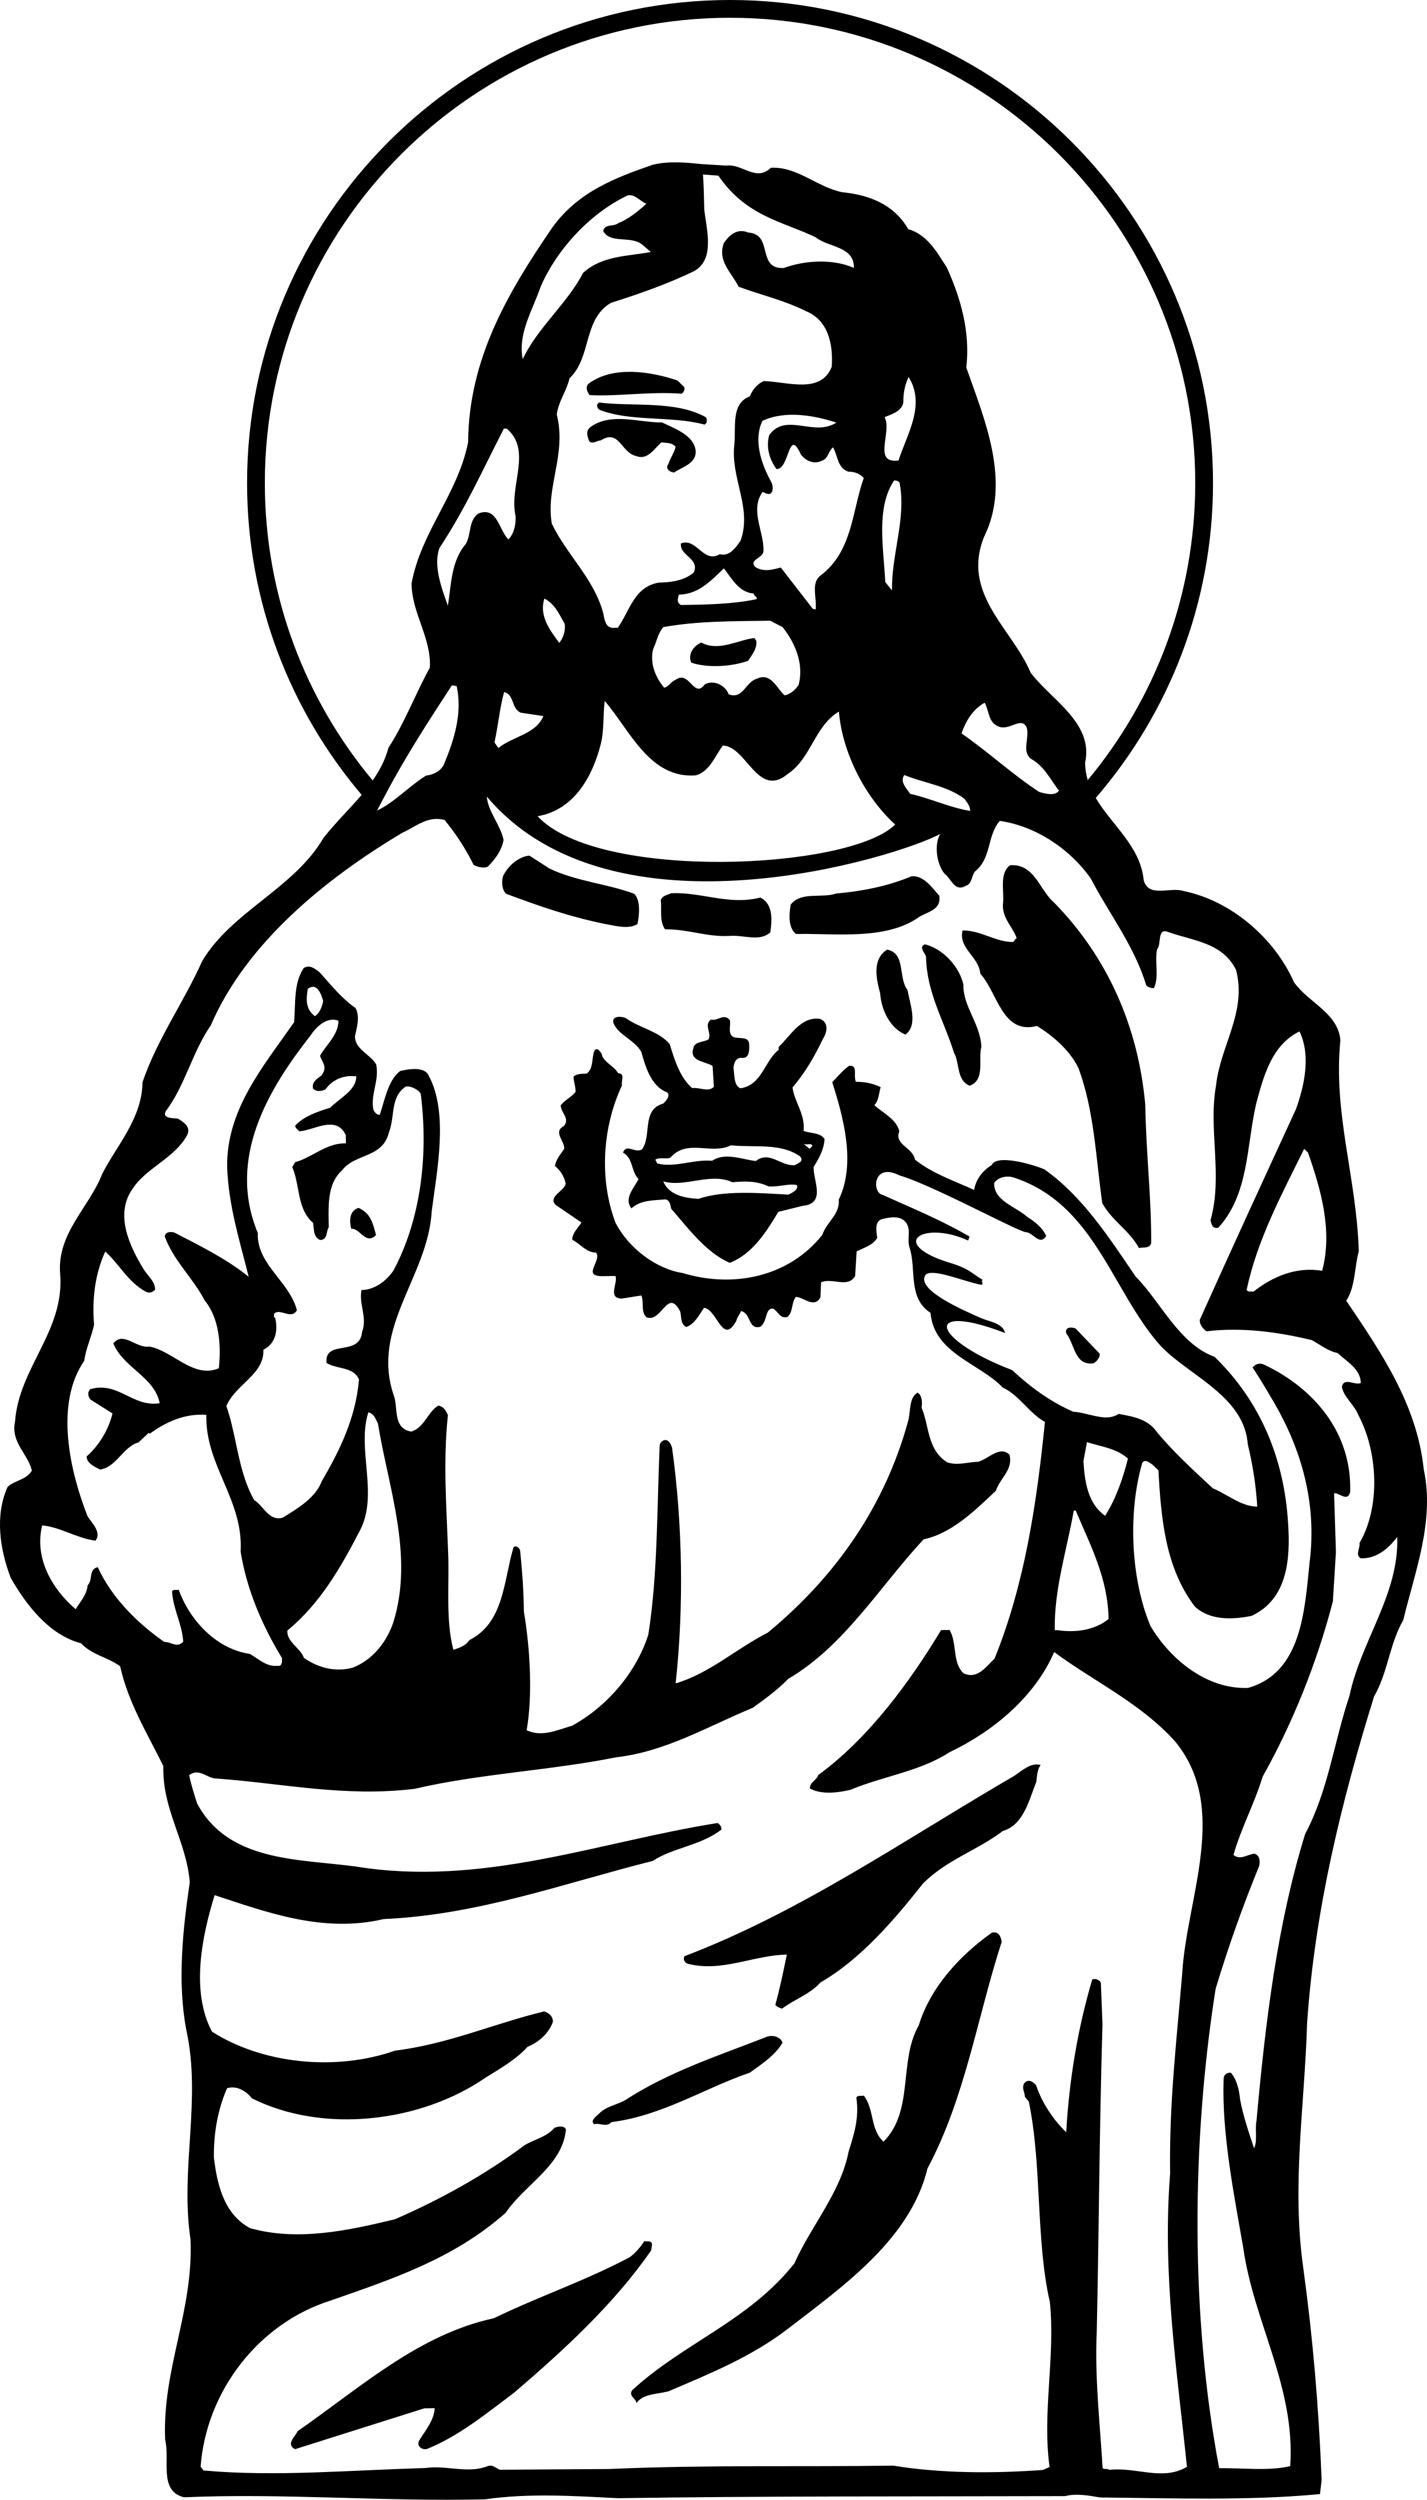
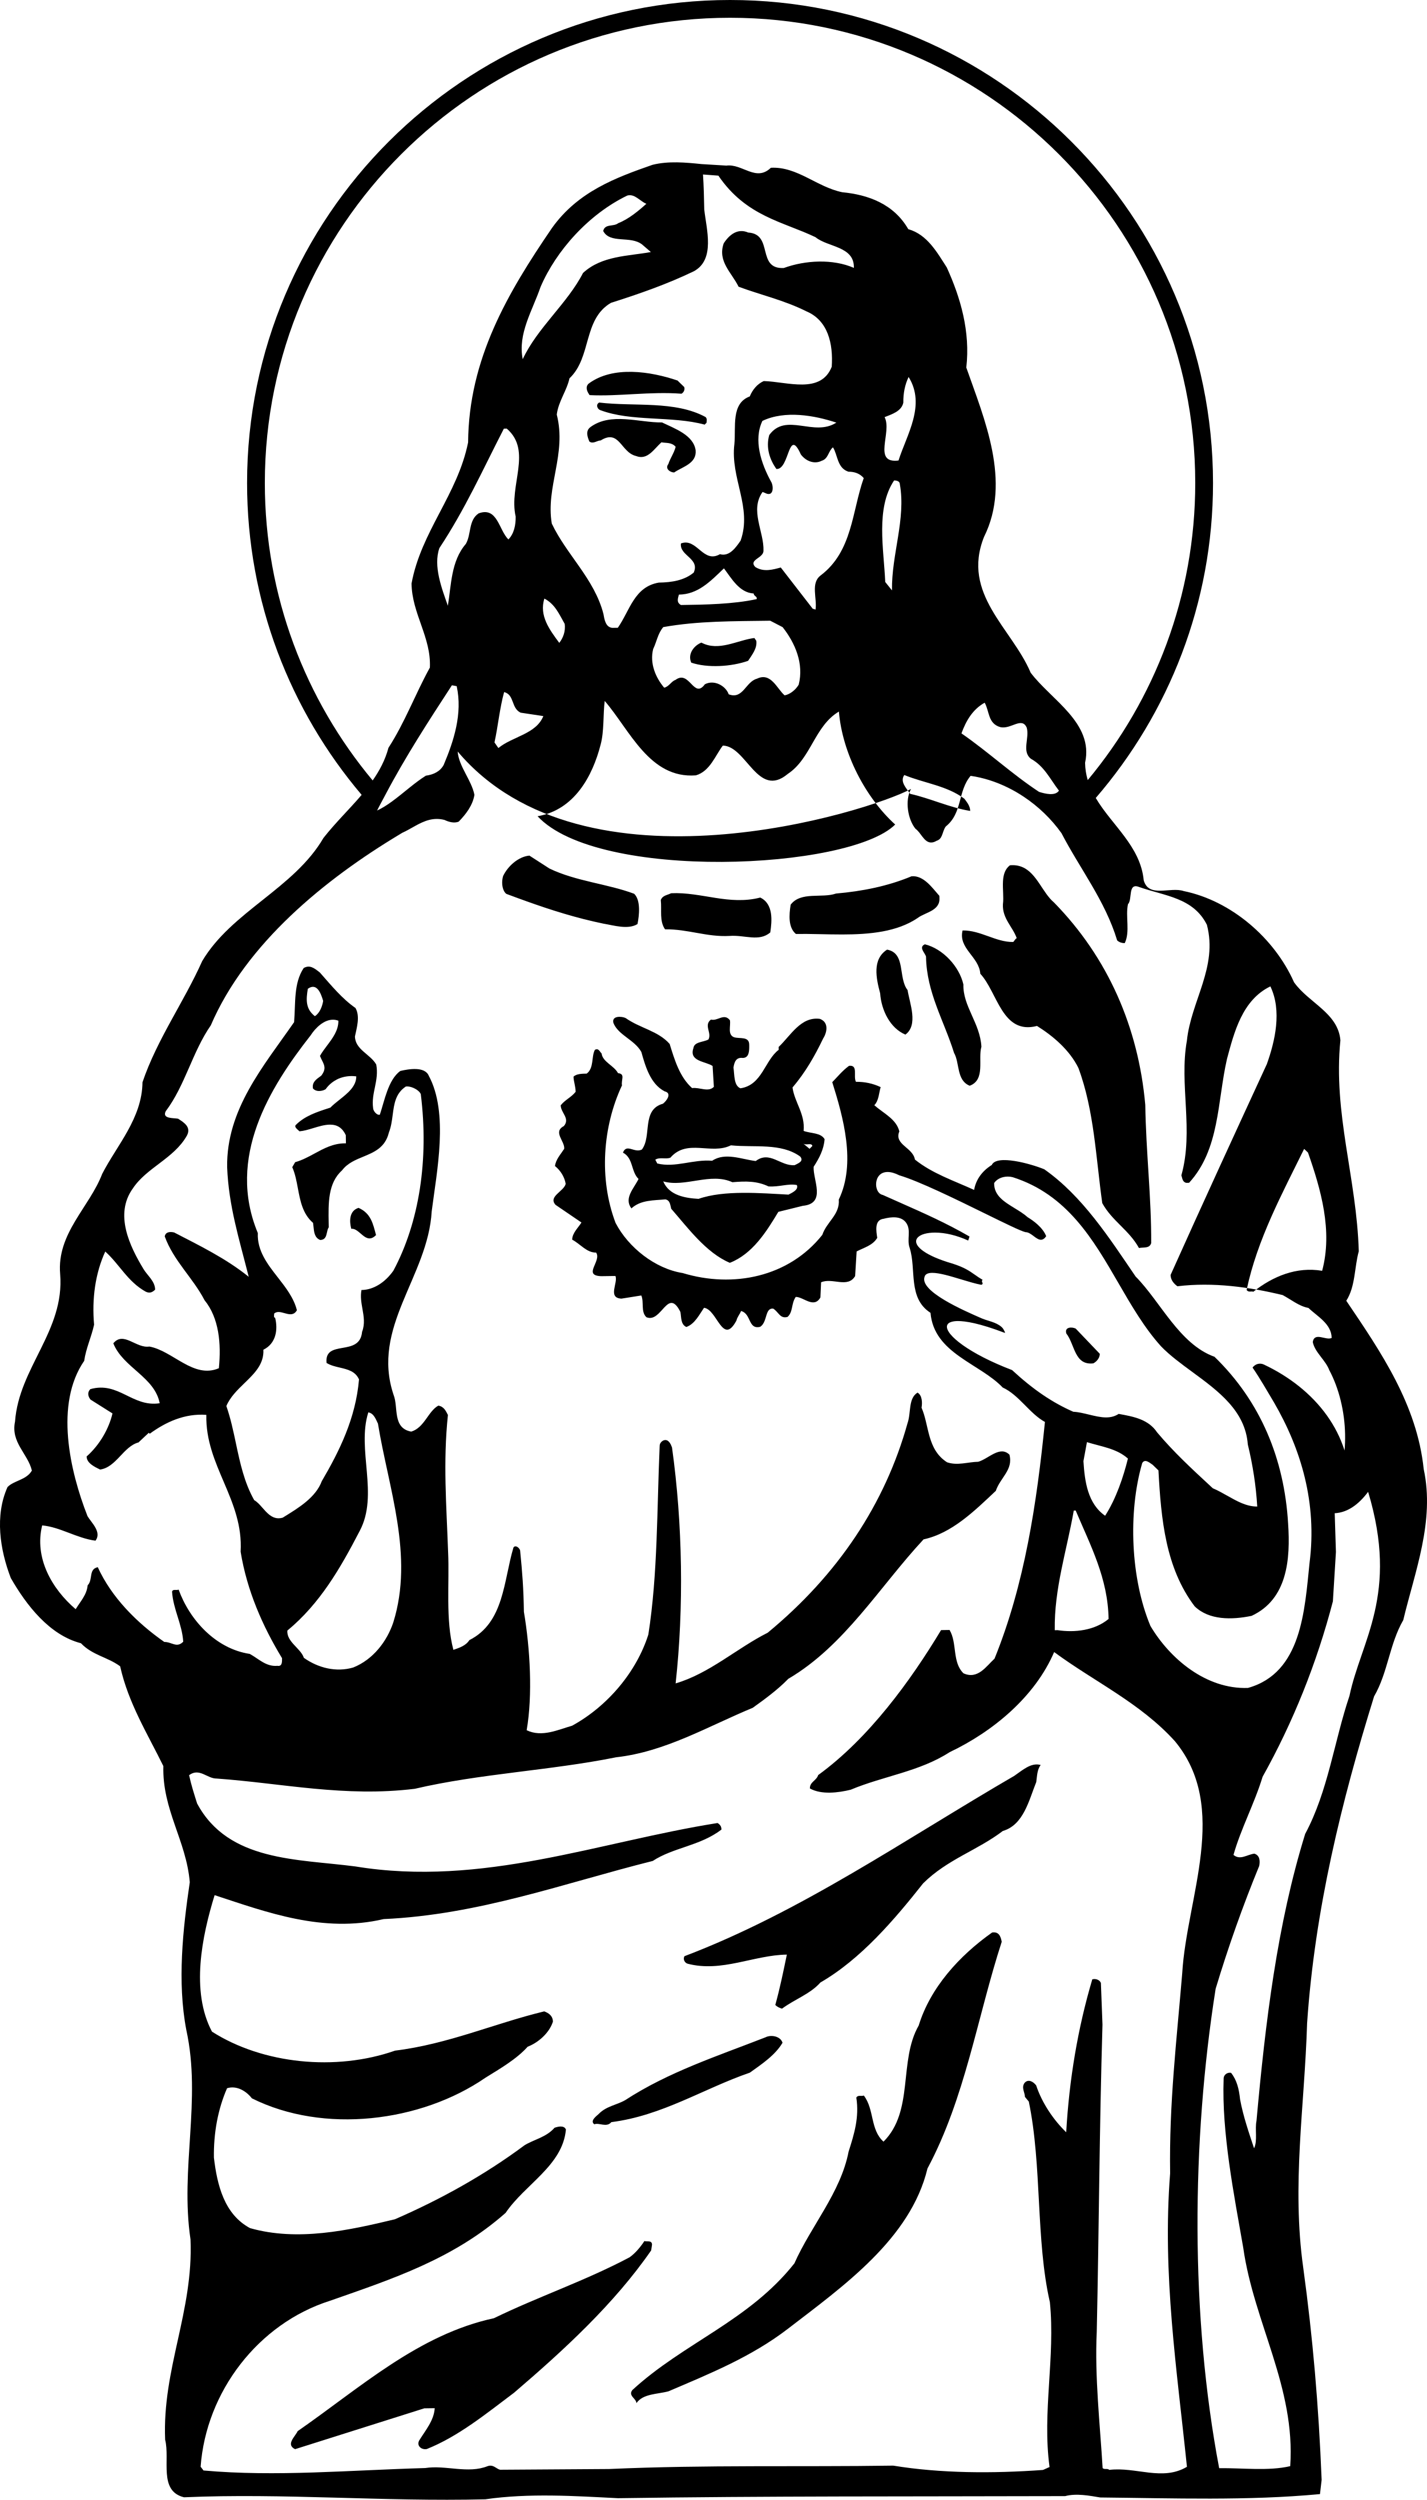
<svg xmlns="http://www.w3.org/2000/svg" version="1.1" id="Layer_1" x="0px" y="0px" width="123.767px" height="216.77px" viewBox="0 0 123.767 216.77" enable-background="new 0 0 123.767 216.77" xml:space="preserve">
-   <path d="M123.482,127.402c-0.579-5.58-3.69-10.134-6.716-14.605c0.801-1.246,0.695-2.887,1.084-4.289  c-0.179-6.325-2.237-11.963-1.594-18.299c-0.201-2.38-2.762-3.244-4.023-5.034c-1.702-3.835-5.45-7.064-9.569-7.906  c-1.158-0.393-3.032,0.622-3.466-0.931c-0.284-2.964-2.773-4.782-4.16-7.141c6.329-7.34,10.17-16.883,10.17-27.312  C105.207,18.789,86.416,0,63.319,0c-23.098,0-41.89,18.789-41.89,41.884c0,10.302,3.746,19.741,9.938,27.044  c-1.046,1.23-2.251,2.388-3.309,3.731c-2.563,4.395-7.956,6.368-10.519,10.679c-1.589,3.557-3.924,6.798-5.181,10.513  c-0.034,3.123-2.218,5.457-3.494,7.942c-1.106,2.894-3.947,5.155-3.647,8.685c0.404,4.922-3.574,8.107-3.913,12.795  c-0.384,1.814,1.11,2.777,1.462,4.25c-0.481,0.829-1.548,0.845-2.114,1.43c-1.114,2.481-0.657,5.433,0.283,7.884  c1.352,2.361,3.364,4.96,6.086,5.658c1.002,1.052,2.319,1.196,3.401,2.002c0.706,3.194,2.39,5.88,3.747,8.653  c-0.106,3.781,1.989,6.459,2.291,10.07c-0.596,4.036-1.101,8.645-0.298,12.823c1.326,6.06-0.555,12.005,0.361,18.153  c0.261,6.241-2.458,11.212-2.2,17.371c0.438,1.719-0.59,4.446,1.637,4.988c8.623-0.378,17.263,0.393,26.134,0.175  c3.773-0.551,7.804-0.285,11.504-0.095c12.979-0.198,25.555-0.143,38.784-0.182c0.982-0.261,2.136-0.032,3.042,0.117  c6.411,0.067,12.743,0.298,19.06-0.291l0.145-1.235c-0.263-6.487-0.764-12.315-1.594-18.381c-1.015-7.215,0.114-13.97,0.332-21.204  c0.67-9.871,2.991-19.274,5.811-28.356c1.203-2.073,1.328-4.539,2.529-6.612C122.713,136.288,124.454,131.906,123.482,127.402z   M114.672,110.199c-2.225-0.376-4.267,0.477-5.971,1.818c-0.168-0.08-0.41,0.088-0.579-0.156c0.92-4.369,3.078-8.346,4.989-12.236  l0.335,0.324C114.562,103.134,115.603,106.735,114.672,110.199z M33.415,68.94c1.73-3.288,3.733-6.376,5.781-9.516l0.412,0.076  c0.529,2.375-0.255,4.77-1.129,6.837c-0.319,0.579-0.89,0.834-1.546,0.928c-1.033,0.653-1.982,1.547-2.967,2.258  c-0.411,0.297-0.828,0.565-1.261,0.765C32.931,69.83,33.179,69.39,33.415,68.94z M38.844,52.528  c-0.516-1.471-1.285-3.431-0.734-5.001c2.25-3.403,3.758-6.796,5.593-10.357l0.248-0.004c2.248,1.937,0.156,4.928,0.775,7.63  c0.011,0.739-0.143,1.481-0.63,1.982c-0.834-0.81-0.946-2.863-2.581-2.261c-0.894,0.589-0.63,1.816-1.11,2.647  C39.113,48.662,39.146,50.716,38.844,52.528z M43.724,60.013c0.909,0.233,0.596,1.388,1.427,1.786l1.974,0.298  c-0.633,1.57-2.684,1.766-3.9,2.771l-0.337-0.488C43.195,62.978,43.337,61.416,43.724,60.013z M55.703,21.211l0.749,0.646  c-1.967,0.358-4.267,0.311-5.887,1.816c-1.358,2.648-3.954,4.744-5.228,7.474c-0.443-2.211,0.84-4.203,1.548-6.269  c1.35-3.142,4.177-6.308,7.522-7.921c0.654-0.173,1.075,0.477,1.654,0.715c-0.648,0.585-1.542,1.337-2.44,1.68  c-0.406,0.335-1.151,0.019-1.304,0.678C52.91,21.172,54.705,20.404,55.703,21.211z M61.082,18.169  c-0.015-0.87-0.048-2.168-0.11-3.039l1.335,0.102c2.414,3.544,5.61,3.984,8.426,5.338c1.08,0.887,3.379,0.769,3.326,2.66  c-1.82-0.793-4.202-0.674-6.081,0.011c-2.382,0.119-0.866-2.945-3.086-3.075c-0.911-0.397-1.643,0.19-2.123,0.937  c-0.551,1.57,0.696,2.537,1.289,3.76c1.903,0.709,3.963,1.171,5.869,2.129c1.902,0.792,2.345,2.838,2.211,4.813  c-0.95,2.399-3.844,1.293-5.898,1.24c-0.572,0.257-0.974,0.756-1.212,1.333c-1.635,0.602-1.192,2.648-1.333,4.129  c-0.365,2.963,1.563,5.481,0.54,8.374c-0.402,0.581-0.965,1.412-1.792,1.177c-1.466,0.844-1.993-1.449-3.382-0.933  c-0.149,1.069,1.661,1.289,1.106,2.529c-0.812,0.67-1.877,0.851-3.028,0.868c-2.131,0.361-2.509,2.421-3.553,3.917l-0.494,0.007  c-0.575-0.073-0.669-0.73-0.758-1.222c-0.786-3.027-3.201-5.127-4.475-7.819c-0.542-3.196,1.305-6.018,0.43-9.456  c0.147-1.153,0.872-2.067,1.102-3.14c1.944-1.836,1.155-5.112,3.598-6.547c2.453-0.777,4.906-1.635,7.189-2.738  C62.051,22.511,61.272,19.892,61.082,18.169z M70.733,52.861l-0.248-0.078l-2.766-3.572c-0.655,0.173-1.473,0.432-2.22-0.049  c-0.585-0.648,0.728-0.751,0.719-1.408c0.056-1.645-1.205-3.514-0.078-5.094c0.246,0.078,0.414,0.24,0.659,0.155  c0.326-0.169,0.235-0.825,0.065-1.069c-0.846-1.548-1.533-3.593-0.738-5.248c1.958-0.933,4.513-0.479,6.413,0.149  c-1.954,1.263-4.37-0.918-5.818,1.075c-0.313,1.073,0.033,2.136,0.62,2.948c1.153,0.065,1.011-3.712,2.117-1.265  c0.419,0.57,1.164,0.886,1.816,0.548c0.572-0.173,0.563-0.831,0.969-1.164c0.421,0.65,0.356,1.801,1.346,2.116  c0.494-0.009,0.989,0.149,1.324,0.553c-1.024,2.892-0.97,6.344-3.734,8.439C70.286,50.567,70.882,51.872,70.733,52.861z   M66.804,53.826l1.076,0.559c1.09,1.38,1.857,3.175,1.391,4.99c-0.24,0.415-0.726,0.834-1.218,0.924  c-0.665-0.566-1.183-2.037-2.404-1.443c-0.984,0.263-1.205,1.827-2.446,1.352c-0.259-0.736-1.253-1.294-2.067-0.872  c-0.967,1.33-1.335-1.294-2.554-0.372c-0.328,0.087-0.566,0.585-0.976,0.672c-0.753-0.892-1.265-2.116-0.956-3.354  c0.318-0.661,0.391-1.32,0.875-1.902C60.559,53.839,63.6,53.874,66.804,53.826z M58.881,51.563c1.643-0.024,2.693-1.108,3.909-2.278  c0.67,0.894,1.347,2.116,2.58,2.179c0.004,0.246,0.333,0.242,0.255,0.49c-2.047,0.442-4.431,0.479-6.565,0.51  C58.644,52.224,58.802,51.893,58.881,51.563z M48.507,55.748c-0.838-1.136-1.762-2.356-1.291-3.842  c0.911,0.48,1.253,1.296,1.76,2.192C49.069,54.753,48.831,55.333,48.507,55.748z M52.094,64.569  c0.313-1.156,0.207-2.634,0.354-3.786c2.175,2.514,3.883,6.761,7.904,6.453c1.229-0.348,1.699-1.752,2.343-2.583  c2.056,0.05,3.03,4.638,5.628,2.46c2.034-1.345,2.317-4.144,4.436-5.409c0.302,3.611,2.298,7.452,4.882,9.795  c-3.954,3.954-25.778,4.93-31.017-0.719C49.82,70.238,51.397,67.29,52.094,64.569z M77.364,51.198l-0.585-0.73  c-0.127-2.874-0.838-6.396,0.767-8.804c0.246-0.004,0.495,0.075,0.499,0.322C78.585,45.017,77.315,48.077,77.364,51.198z   M77.93,39.934c-2.294,0.281-0.529-2.458-1.207-3.762c0.654-0.257,1.471-0.516,1.624-1.257c-0.011-0.821,0.142-1.563,0.458-2.226  C80.323,35.131,78.637,37.705,77.93,39.934z M78.431,67.206c1.738,0.711,3.712,0.929,5.209,2.056c0.249,0.324,0.503,0.65,0.508,1.06  c-1.812-0.3-3.468-1.097-5.2-1.481C78.611,68.353,78.029,67.787,78.431,67.206z M83.389,63.596c0.393-1.075,0.956-2.069,2.013-2.661  c0.421,0.734,0.274,1.805,1.348,2.116c0.905,0.233,1.874-0.931,2.3,0.048c0.261,0.9-0.46,2.06,0.37,2.704  c1.16,0.641,1.671,1.782,2.425,2.758c-0.32,0.497-1.229,0.264-1.725,0.108C87.797,67.144,85.715,65.204,83.389,63.596z   M22.97,41.884c0-22.245,18.101-40.343,40.349-40.343c22.247,0,40.347,18.098,40.347,40.343c0,9.787-3.505,18.769-9.324,25.763  c-0.139-0.47-0.223-0.967-0.231-1.502c0.767-3.464-2.961-5.461-4.723-7.817c-1.62-3.837-6.019-6.809-4.041-11.771  c2.391-4.801,0.007-10.271-1.538-14.684c0.361-3.129-0.505-6.073-1.695-8.685c-0.842-1.302-1.687-2.849-3.338-3.317  c-1.266-2.2-3.498-2.987-5.719-3.2c-2.226-0.458-3.898-2.24-6.197-2.123c-1.296,1.251-2.469-0.372-3.864-0.188l-2.14-0.13  c-1.397-0.143-2.879-0.285-4.271,0.065c-3.187,1.115-6.457,2.317-8.709,5.474c-3.857,5.647-7.221,11.366-7.277,18.598  c-0.916,4.533-4.071,7.705-4.906,12.236c0.039,2.628,1.714,4.658,1.591,7.288c-1.281,2.321-2.147,4.718-3.593,6.958  c-0.282,1.061-0.775,1.976-1.368,2.83C26.488,60.681,22.97,51.687,22.97,41.884z M117.043,147.057  c-1.335,3.963-1.846,8.245-3.842,11.972c-2.429,7.843-3.449,16.322-4.222,24.88c-0.153,0.741,0.108,1.723-0.211,2.386  c-0.43-1.309-0.946-2.779-1.214-4.254c-0.097-0.903-0.272-1.641-0.775-2.289c-0.332-0.078-0.656,0.173-0.65,0.503  c-0.175,4.686,0.892,10.011,1.704,14.682c0.92,6.478,4.541,12.091,4.07,18.919c-1.883,0.44-4.189,0.145-6.161,0.175  c-2.503-13.19-2.404-28.311-0.307-41.572c1.095-3.632,2.354-7.183,3.781-10.657c0.076-0.412,0.069-0.905-0.426-1.062  c-0.657,0.091-1.224,0.594-1.807,0.11c0.624-2.228,1.822-4.464,2.526-6.778c2.639-4.723,4.699-9.849,6.096-15.211l0.263-4.278  l-0.16-5.092c0.41-0.088,1.164,0.805,1.395-0.102c0.168-5.098-3.095-8.992-7.483-11.061c-0.332-0.158-0.741-0.071-0.982,0.263  c0.672,0.976,1.265,2.034,1.853,3.012c2.365,4.071,3.751,8.735,3.09,13.922c-0.43,4.114-0.676,9.541-5.34,10.845  c-3.613,0.138-6.776-2.526-8.463-5.377c-1.706-4.081-1.959-9.83-0.711-14.121c0.242-0.415,0.659-0.009,0.909,0.151l0.499,0.484  c0.231,4.271,0.622,8.454,3.14,11.786c1.25,1.212,3.222,1.183,4.943,0.827c3.099-1.443,3.375-4.898,3.162-8.018  c-0.331-5.582-2.38-10.564-6.384-14.447c-3.056-1.103-4.675-4.775-6.843-6.962c-2.272-3.334-4.6-6.967-7.923-9.299  c-1.158-0.475-4.129-1.307-4.552-0.369c-0.816,0.505-1.378,1.254-1.529,2.161c-1.738-0.795-3.637-1.425-5.135-2.633  c-0.181-1.065-1.829-1.287-1.352-2.445c-0.264-1.064-1.339-1.54-2.171-2.267c0.404-0.417,0.395-1.075,0.551-1.57  c-0.663-0.318-1.404-0.471-2.144-0.46c-0.255-0.49,0.223-1.482-0.598-1.388c-0.568,0.419-0.972,0.918-1.456,1.419  c0.95,3.027,2.08,7.035,0.566,10.18c0.104,1.313-1.039,1.906-1.43,3.062c-2.904,3.66-7.737,4.637-12.113,3.308  c-2.388-0.374-4.718-2.227-5.818-4.347c-1.457-3.841-1.114-8.364,0.557-11.924c-0.09-0.492,0.315-0.991-0.345-1.063  c-0.339-0.652-1.33-0.965-1.423-1.704c-0.168-0.16-0.253-0.488-0.581-0.318c-0.32,0.579-0.058,1.561-0.708,2.063  c-0.41,0.008-0.903,0.015-1.146,0.265c0.006,0.412,0.177,0.819,0.184,1.313c-0.402,0.499-0.894,0.671-1.296,1.17  c0.009,0.657,0.838,1.138,0.272,1.803c-0.976,0.508,0.104,1.313,0.032,1.972c-0.322,0.497-0.725,0.914-0.799,1.492  c0.499,0.402,0.836,0.972,0.927,1.546c-0.155,0.659-1.546,1.091-0.875,1.822l2.242,1.527c-0.242,0.413-0.808,0.916-0.801,1.49  c0.747,0.401,1.252,1.132,2.073,1.119c0.505,0.732-1.201,1.991,0.441,2.047l1.233-0.018c0.255,0.572-0.711,1.902,0.522,1.965  c0.575-0.091,1.149-0.182,1.723-0.274c0.255,0.572-0.061,1.399,0.44,1.883c1.324,0.555,1.849-2.658,2.952-0.455  c0.09,0.49,0.015,1.067,0.514,1.306c0.734-0.257,1.133-1.086,1.535-1.667c1.153,0.147,1.613,3.345,2.811,1.108  c0.076-0.33,0.32-0.581,0.398-0.829c0.907,0.233,0.6,1.635,1.663,1.372c0.652-0.421,0.387-1.65,1.129-1.579  c0.497,0.322,0.589,0.896,1.242,0.721c0.486-0.419,0.311-1.155,0.713-1.736c0.657-0.011,1.577,1.043,2.138,0.048l0.061-1.315  c0.98-0.427,2.308,0.54,2.95-0.538l0.132-2.138c0.652-0.339,1.389-0.514,1.788-1.179c-0.089-0.574-0.268-1.557,0.551-1.652  c0.655-0.173,1.557-0.27,1.978,0.382c0.421,0.65,0.022,1.397,0.279,2.132c0.603,1.879-0.181,4.356,1.81,5.641  c0.302,3.528,4.259,4.371,6.263,6.478c1.406,0.635,2.336,2.265,3.662,2.984c-0.713,7.077-1.756,14.078-4.371,20.526  c-0.728,0.669-1.449,1.831-2.691,1.274c-1-0.97-0.533-2.62-1.209-3.76l-0.737,0.011c-2.645,4.395-6.267,9.381-10.657,12.57  c-0.157,0.495-0.73,0.587-0.721,1.162c0.995,0.559,2.471,0.372,3.537,0.11c2.857-1.194,5.975-1.57,8.578-3.254  c3.751-1.782,7.403-4.798,9.07-8.685c3.49,2.576,7.463,4.405,10.471,7.727c4.773,5.762,1.03,13.542,0.637,20.122  c-0.484,5.841-1.142,11.275-1.049,17.354c-0.687,8.802,0.59,16.999,1.458,25.449c-2.117,1.265-4.438-0.015-6.734,0.268  c-0.168-0.162-0.41,0.005-0.578-0.156c-0.224-3.775-0.697-7.876-0.51-11.825c0.194-8.876,0.225-17.505,0.497-26.629l-0.138-3.613  c-0.086-0.246-0.417-0.404-0.745-0.317c-1.25,4.209-2.002,8.659-2.263,13.263c-1.084-1.05-2.092-2.514-2.607-4.068  c-0.253-0.326-0.667-0.566-0.991-0.231c-0.322,0.415,0.011,0.821,0.019,1.231l0.335,0.406c1.155,5.571,0.594,11.987,1.827,17.392  c0.484,4.758-0.676,9.541-0.028,14.298l-0.57,0.255c-4.351,0.313-8.871,0.3-12.991-0.376c-8.051,0.123-16.19-0.082-24.648,0.294  l-9.448,0.063c-0.331-0.078-0.585-0.484-1.073-0.313c-1.717,0.684-3.619-0.11-5.424,0.166c-6.489,0.181-12.97,0.773-19.224,0.212  l-0.251-0.326c0.475-6.498,4.986-12.402,11.203-14.385c5.394-1.89,10.709-3.615,15.25-7.629c1.688-2.492,4.95-4.103,5.23-7.228  c-0.171-0.41-0.743-0.236-0.987-0.151c-0.728,0.834-1.794,1.015-2.607,1.52c-3.494,2.6-7.323,4.714-11.242,6.416  c-4.012,0.966-8.435,1.937-12.56,0.767c-2.239-1.198-2.853-3.736-3.135-6.114c-0.033-2.136,0.347-4.196,1.14-6.016  c0.818-0.259,1.648,0.222,2.151,0.872c6.209,3.108,14.658,2.077,20.269-1.79c1.22-0.758,2.688-1.602,3.656-2.686  c0.9-0.341,1.874-1.179,2.187-2.17c-0.008-0.492-0.339-0.734-0.752-0.892c-4.34,1.052-8.34,2.84-12.933,3.403  c-5.15,1.805-11.487,1.162-15.885-1.646c-1.86-3.505-0.866-8.286,0.229-11.836c4.543,1.492,9.42,3.308,14.659,2.076  c8.293-0.374,15.648-3.116,23.342-5.042c1.792-1.177,4.09-1.294,5.958-2.719c-0.004-0.248-0.088-0.41-0.337-0.57  c-10.329,1.637-20.377,5.571-31.416,3.766c-5.023-0.661-11.018-0.406-13.724-5.459c-0.259-0.818-0.52-1.635-0.695-2.455  c0.894-0.671,1.564,0.305,2.388,0.292c5.677,0.406,11.119,1.637,17.187,0.888c5.651-1.32,11.728-1.577,17.462-2.732  c4.265-0.477,7.93-2.669,11.849-4.291c1.058-0.754,2.194-1.594,3.084-2.513c4.887-2.868,7.93-8.008,11.732-12.093  c2.457-0.531,4.401-2.451,6.263-4.204c0.393-1.156,1.533-1.833,1.184-3.142c-0.834-0.808-1.803,0.358-2.704,0.617  c-0.902,0.015-1.801,0.358-2.71,0.043c-1.743-1.125-1.529-3.181-2.209-4.732c0.076-0.412,0.065-1.069-0.348-1.309  c-0.816,0.505-0.549,1.734-0.864,2.643c-1.948,7.014-6.044,13.157-12.13,18.179c-2.691,1.356-5.042,3.529-7.986,4.395  c0.721-6.584,0.611-13.814-0.313-20.455c-0.086-0.244-0.255-0.654-0.585-0.648c-0.248,0.004-0.49,0.255-0.486,0.501  c-0.244,5.509-0.158,11.095-0.982,16.365c-1.019,3.22-3.522,6.217-6.617,7.908c-1.227,0.348-2.615,1.026-3.937,0.389  c0.527-3.049,0.302-7.072-0.24-10.268c-0.032-2.054-0.134-3.367-0.33-5.336c-0.086-0.246-0.417-0.486-0.577-0.236  c-0.86,2.889-0.805,6.502-3.822,8.027c-0.32,0.499-0.894,0.672-1.386,0.844c-0.696-2.619-0.335-5.829-0.458-8.457  c-0.143-4.105-0.447-7.798-0.017-11.912c-0.17-0.326-0.341-0.736-0.834-0.81c-0.896,0.506-1.203,1.909-2.349,2.255  c-1.648-0.304-1.101-2.119-1.527-3.181c-1.982-5.887,2.98-10.249,3.304-15.924c0.44-3.457,1.488-8.524-0.257-11.76  c-0.343-0.816-1.728-0.585-2.466-0.41c-1.058,0.756-1.382,2.634-1.775,3.79c-0.246,0.086-0.579-0.32-0.583-0.566  c-0.186-1.313,0.536-2.391,0.27-3.784c-0.508-0.896-1.827-1.287-1.846-2.436c0.153-0.743,0.465-1.734,0.045-2.466  c-1.162-0.805-2.084-1.941-3.088-3.075c-0.529-0.425-0.894-0.676-1.403-0.389c-0.885,1.328-0.693,3.051-0.832,4.695  c-2.652,3.82-5.882,7.567-5.807,12.579c0.134,3.365,1.041,6.208,1.872,9.502c-1.997-1.613-4.315-2.728-6.468-3.846  c-0.33-0.076-0.741-0.071-0.816,0.343c0.771,2.123,2.436,3.578,3.453,5.533c1.255,1.542,1.455,3.758,1.24,5.898  c-2.205,0.937-3.967-1.501-6.027-1.881c-1.147,0.182-2.239-1.361-3.127-0.279c0.855,2.123,3.578,2.902,4.025,5.196  c-2.378,0.365-3.565-1.918-6.02-1.222c-0.242,0.25-0.237,0.577,0.015,0.903l1.909,1.203c-0.309,1.319-1.108,2.729-2.244,3.732  c0.009,0.574,0.67,0.892,1.168,1.133c1.395-0.186,2.024-2.004,3.332-2.352l0.892-0.836l0.084,0.082  c1.382-1.008,3.013-1.771,4.906-1.637c-0.097,4.438,3.235,7.346,2.976,11.869c0.544,3.36,1.907,6.463,3.591,9.231  c0.006,0.328,0.011,0.739-0.399,0.663c-0.987,0.097-1.654-0.631-2.399-1.032c-2.965-0.447-5.222-2.96-6.169-5.574  c-0.244,0.086-0.493-0.075-0.572,0.173c0.106,1.559,0.864,2.781,0.97,4.34c-0.566,0.583-0.987,0.015-1.643,0.024  c-2.41-1.687-4.578-3.874-5.77-6.485c-0.819,0.177-0.395,1.075-0.879,1.576c-0.071,0.823-0.637,1.406-1.037,2.069  c-2.08-1.775-3.602-4.464-2.905-7.267c1.563,0.14,2.976,1.104,4.623,1.326c0.564-0.749-0.352-1.557-0.691-2.127  c-1.538-3.92-2.861-9.733-0.287-13.471c0.147-1.069,0.626-2.064,0.857-3.135c-0.199-2.216,0.095-4.438,0.969-6.342  c1.252,1.131,1.931,2.6,3.505,3.479c0.332,0.16,0.577,0.073,0.82-0.177c-0.011-0.739-0.676-1.222-1.013-1.792  c-1.181-1.954-2.537-4.727-0.927-6.971c1.203-1.825,3.576-2.602,4.695-4.591c0.401-0.745-0.265-1.146-0.762-1.466  c-0.414-0.076-1.397,0.021-1.078-0.642c1.691-2.244,2.304-5.129,3.913-7.454c3.056-7.11,9.908-12.67,16.355-16.544  c0.078-0.047,0.157-0.097,0.236-0.144c0.397-0.178,0.785-0.414,1.183-0.631c0.745-0.407,1.529-0.746,2.497-0.493  c1.004,1.216,1.846,2.518,2.526,3.906c0.331,0.158,0.827,0.317,1.233,0.145c0.648-0.667,1.211-1.415,1.363-2.321  c-0.268-1.311-1.352-2.445-1.456-3.759c10.977,13.004,35.729,5.198,39.324,3.246c-0.559,0.994-0.281,2.647,0.387,3.458  c0.455,0.315,0.721,1.125,1.283,1.184c0.156,0.016,0.33-0.014,0.542-0.143c0.243-0.074,0.364-0.236,0.45-0.429  c0.117-0.26,0.167-0.577,0.353-0.817c1.462-1.171,1.021-3.055,2.151-4.388c1.108,0.158,2.186,0.509,3.201,1.003  c0.488,0.237,0.96,0.51,1.414,0.813c1.267,0.845,2.389,1.922,3.268,3.159c1.609,3.097,3.788,5.858,4.827,9.294  c0.168,0.162,0.413,0.24,0.659,0.236c0.481-0.995,0.048-2.302,0.279-3.373c0.402-0.417-0.03-1.89,0.961-1.495  c2.231,0.788,4.699,0.914,5.885,3.28c0.961,3.682-1.378,6.595-1.736,10.052c-0.682,3.79,0.613,7.796-0.479,11.674  c0.086,0.246,0.091,0.574,0.421,0.652l0.248-0.004c2.667-2.917,2.44-7.021,3.285-10.733c0.622-2.309,1.319-5.114,3.766-6.301  c1.019,2.119,0.402,4.759-0.307,6.742c-2.784,6.04-5.567,12.082-8.349,18.285c0.007,0.412,0.259,0.736,0.592,0.978  c3.116-0.376,6.245,0.069,9.132,0.764c0.747,0.4,1.412,0.965,2.237,1.116c0.75,0.728,1.993,1.367,2.011,2.6  c-0.488,0.253-1.488-0.553-1.639,0.354c0.179,0.902,1.092,1.544,1.434,2.442c1.693,3.179,1.93,7.942,0.089,11.093  c0.088,0.408-0.397,0.991,0.101,1.313c1.317,0.061,2.373-0.777,3.177-1.857C121.347,138.281,118.038,142.276,117.043,147.057z   M82.222,114.797c0.002-0.002,0.005-0.005,0.007-0.007c0.068-0.073,0.174-0.128,0.309-0.167c0.011-0.004,0.025-0.006,0.036-0.01  c0.14-0.036,0.308-0.057,0.511-0.057c0.628,0,1.84,0.177,4.049,1.021l0.035,0.014l-0.007-0.037  c-0.017-0.094-0.067-0.161-0.107-0.237c-0.007-0.014-0.012-0.03-0.019-0.043c-0.08-0.135-0.198-0.238-0.33-0.33  c-0.011-0.007-0.022-0.015-0.034-0.022c-0.255-0.168-0.574-0.283-0.902-0.383c-0.208-0.063-0.423-0.129-0.609-0.209  c-1.615-0.703-5.396-2.352-4.976-3.597c0.059-0.239,0.28-0.356,0.679-0.356c0.627,0,1.585,0.29,2.513,0.571  c0.636,0.192,1.236,0.374,1.726,0.464l0.006,0.001l0.005-0.002c0.056-0.02,0.089-0.043,0.103-0.075c0.019-0.043,0-0.087-0.021-0.134  c-0.029-0.067-0.057-0.131,0.01-0.2l0.019-0.02l-0.022-0.013c-0.259-0.152-0.463-0.296-0.66-0.434  c-0.461-0.323-0.896-0.629-1.911-0.955c-2.447-0.71-3.243-1.496-3.173-1.994c0.015-0.105,0.067-0.201,0.148-0.285  c0.002-0.002,0.003-0.004,0.005-0.006c0.252-0.256,0.788-0.41,1.489-0.41c0.875,0,1.887,0.241,2.85,0.681l0.021,0.01l0.111-0.331  l0.006-0.017l-0.015-0.009c-2.002-1.157-3.932-2.012-5.974-2.916c-0.495-0.219-1.008-0.445-1.531-0.681  c-0.434-0.086-0.621-0.607-0.577-1.054c0.045-0.454,0.329-0.938,0.995-0.938c0.293,0,0.632,0.097,1.01,0.288  c1.724,0.512,4.899,2.069,7.451,3.321c1.726,0.847,3.089,1.516,3.495,1.609h0.01c0.243,0,0.476,0.175,0.701,0.344  c0.216,0.163,0.42,0.316,0.628,0.316c0.165,0,0.312-0.099,0.449-0.301l0.006-0.009l-0.004-0.011  c-0.296-0.758-1.126-1.346-1.591-1.626c-0.331-0.297-0.741-0.548-1.138-0.791c-0.927-0.567-1.801-1.104-1.779-2.182  c0.227-0.346,0.681-0.56,1.189-0.56c0.146,0,0.287,0.018,0.42,0.053c4.723,1.501,6.982,5.403,9.167,9.178  c1.109,1.916,2.257,3.897,3.704,5.494c0.761,0.787,1.706,1.481,2.707,2.216c2.26,1.66,4.598,3.376,4.813,6.285  c0.437,1.798,0.713,3.609,0.819,5.387c-0.006,0-0.012,0-0.018,0c-0.917,0-1.723-0.454-2.575-0.935  c-0.406-0.229-0.826-0.466-1.258-0.647l-0.182-0.168c-1.717-1.589-3.2-2.96-4.653-4.682c-0.751-1.129-2.03-1.363-3.268-1.59  l-0.066-0.013l-0.007,0.005c-0.305,0.203-0.659,0.302-1.083,0.302c-0.478,0-0.993-0.126-1.49-0.247  c-0.451-0.109-0.917-0.224-1.356-0.244c-1.838-0.809-3.474-1.923-5.306-3.612l-0.007-0.004c-3.713-1.416-5.783-3.062-5.641-3.834  C82.147,114.907,82.177,114.848,82.222,114.797z M93.131,130.989l0.164-0.004c1.278,3.021,2.801,5.874,2.855,9.405  c-1.216,1.006-2.941,1.196-4.423,0.972l-0.246,0.004C91.425,137.752,92.526,134.448,93.131,130.989z M95.85,131.44  c-1.497-1.045-1.771-2.932-1.881-4.736l0.304-1.648c1.239,0.391,2.555,0.536,3.555,1.425  C97.441,128.047,96.811,129.946,95.85,131.44z M30.516,93.311c0.128,0.002,0.258,0.01,0.385,0.027  c0.003,0.867-0.74,1.458-1.459,2.03c-0.289,0.229-0.561,0.447-0.789,0.681l-0.122,0.04c-1.042,0.336-2.12,0.685-2.899,1.489  l-0.004,0.006c-0.071,0.147,0.084,0.284,0.235,0.417c0.036,0.031,0.072,0.063,0.104,0.095l0.007,0.007l0.009-0.001  c0.364-0.028,0.761-0.148,1.181-0.275c0.493-0.149,1.002-0.303,1.465-0.303c0.635,0,1.068,0.289,1.363,0.91l0.012,0.713  c-0.03-0.001-0.061-0.001-0.09-0.001c-1.006,0-1.828,0.446-2.624,0.878c-0.53,0.287-1.079,0.585-1.683,0.754l-0.008,0.003  l-0.245,0.421l-0.005,0.01l0.004,0.01c0.247,0.563,0.367,1.204,0.483,1.826c0.204,1.092,0.416,2.221,1.316,2.995  c0.018,0.111,0.029,0.228,0.04,0.341c0.046,0.464,0.094,0.943,0.569,1.14l0.008,0.001c0.452-0.008,0.523-0.342,0.592-0.664  c0.035-0.162,0.067-0.315,0.147-0.424l0.004-0.006v-0.007c-0.002-0.103-0.003-0.205-0.005-0.308  c-0.033-1.813-0.064-3.524,1.16-4.627c0.468-0.621,1.165-0.908,1.839-1.186c0.936-0.385,1.904-0.783,2.22-2.086  c0.196-0.496,0.266-1.027,0.333-1.541c0.126-0.955,0.245-1.856,1.13-2.451c0.041-0.009,0.086-0.013,0.135-0.013  c0.402,0,1.021,0.307,1.172,0.666c0.71,5.686-0.135,11.123-2.375,15.309c-0.74,1.05-1.743,1.661-2.751,1.677h-0.017l-0.003,0.017  c-0.103,0.555-0.007,1.096,0.085,1.618c0.114,0.645,0.231,1.31-0.03,1.992l-0.001,0.006c-0.106,1.108-0.917,1.251-1.703,1.389  c-0.759,0.134-1.477,0.26-1.379,1.292l0.001,0.011l0.009,0.005c0.339,0.209,0.748,0.306,1.143,0.398  c0.691,0.162,1.344,0.316,1.663,1.023c-0.288,3.399-1.722,6.252-3.231,8.831c-0.514,1.387-1.98,2.291-3.159,3.019  c-0.079,0.049-0.157,0.097-0.232,0.144c-0.121,0.034-0.239,0.051-0.353,0.051c-0.6,0-1.007-0.463-1.401-0.911  c-0.236-0.269-0.459-0.522-0.711-0.659c-0.869-1.53-1.233-3.252-1.586-4.917c-0.228-1.076-0.463-2.189-0.833-3.246  c0.329-0.782,0.958-1.393,1.566-1.982c0.877-0.85,1.706-1.652,1.646-2.902c1.12-0.547,1.264-1.776,1.025-2.746l-0.002-0.01  l-0.009-0.004c-0.108-0.052-0.099-0.144-0.085-0.26c0.004-0.039,0.008-0.079,0.008-0.12c0.103-0.089,0.227-0.132,0.377-0.132  c0.163,0,0.34,0.05,0.512,0.098c0.173,0.049,0.353,0.099,0.519,0.099c0.246,0,0.423-0.108,0.558-0.341l0.004-0.008l-0.002-0.008  c-0.267-1.066-0.972-1.969-1.653-2.841c-0.887-1.135-1.803-2.308-1.734-3.839l-0.001-0.009c-2.723-6.552,1.019-12.602,4.583-17.142  c0.421-0.656,1.151-1.356,1.937-1.356c0.16,0,0.317,0.03,0.469,0.089c0.008,0.838-0.492,1.502-0.976,2.145  c-0.218,0.289-0.443,0.588-0.616,0.897l-0.005,0.008l0.003,0.01c0.055,0.141,0.117,0.264,0.176,0.384  c0.214,0.43,0.369,0.741-0.063,1.316c-0.042,0.032-0.088,0.065-0.135,0.1c-0.317,0.229-0.676,0.488-0.593,0.998v0.006l0.003,0.004  c0.112,0.146,0.302,0.226,0.536,0.226c0.202,0,0.422-0.062,0.562-0.155l0.005-0.006c0.243-0.345,0.559-0.615,0.919-0.808  c0.023-0.012,0.046-0.027,0.069-0.039c0.171-0.085,0.352-0.15,0.541-0.198c0.026-0.007,0.052-0.013,0.079-0.019  c0.196-0.043,0.399-0.069,0.608-0.07C30.48,93.31,30.498,93.311,30.516,93.311z M31.197,132.759  c1.678-3.149-0.272-7.062,0.747-10.283c0.494,0.074,0.667,0.646,0.836,0.972c0.907,5.574,3.134,11.456,1.333,17.235  c-0.551,1.652-1.758,3.231-3.475,3.915c-1.471,0.434-3.039,0.046-4.285-0.838c-0.259-0.818-1.499-1.373-1.432-2.36  C27.759,139.055,29.521,135.988,31.197,132.759z M27.309,88.119c-0.831-0.646-0.76-1.467-0.611-2.375  c0.812-0.587,1.159,0.475,1.33,1.049C27.953,87.287,27.716,87.866,27.309,88.119z M59.108,34.142  c0.162-0.086,0.322-0.335,0.237-0.579l-0.583-0.566c-2.313-0.786-5.61-1.311-7.722,0.281c-0.324,0.333-0.071,0.741,0.097,0.985  C53.688,34.388,56.393,33.935,59.108,34.142z M52.06,35.563c2.728,1.026,6.172,0.481,9.059,1.259l0.162-0.168  c-0.002-0.164,0.076-0.33-0.089-0.492c-2.652-1.438-6.178-0.89-9.223-1.255C51.643,35.077,51.815,35.485,52.06,35.563z   M57.419,36.632c-1.972,0.03-4.451-0.918-6.237,0.424c-0.406,0.333-0.235,0.825-0.063,1.233c0.332,0.242,0.656-0.093,0.983-0.097  c1.628-1.011,1.741,1.041,3.062,1.35c0.991,0.395,1.551-0.6,2.201-1.185c0.41,0.076,0.901-0.015,1.237,0.391  c-0.155,0.578-0.477,0.995-0.633,1.49c-0.324,0.415,0.175,0.736,0.503,0.732c0.734-0.505,1.961-0.771,1.863-1.918  C60.147,37.74,58.579,37.189,57.419,36.632z M64.885,57.305c0.32-0.497,0.805-1.08,0.711-1.736l-0.168-0.244  c-1.475,0.186-3.103,1.198-4.594,0.399c-0.654,0.257-1.218,1.006-0.877,1.74C61.361,57.935,63.414,57.821,64.885,57.305z   M45.66,78.152c2.153,0.771,4.338,1.461,6.672,1.942c0.905,0.151,2.146,0.542,2.958,0.037c0.153-0.743,0.298-2.06-0.287-2.626  c-2.313-0.868-5.029-1.073-7.345-2.188l-1.743-1.123c-0.983,0.097-1.875,0.933-2.274,1.76c-0.106,0.336-0.123,0.778-0.001,1.133  c0.058,0.168,0.137,0.321,0.271,0.424C44.492,77.73,45.075,77.942,45.66,78.152z M91.42,78.263c-1.002-0.841-1.49-2.533-2.743-3.07  c-0.309-0.132-0.664-0.197-1.086-0.158c-0.436,0.338-0.567,0.838-0.599,1.38c-0.04,0.67,0.075,1.406-0.006,1.998  c-0.063,1.233,0.851,1.957,1.196,2.939c-0.164,0.084-0.242,0.331-0.324,0.333c-1.479,0.022-2.81-1.024-4.371-1  c-0.385,1.566,1.432,2.278,1.537,3.755c1.505,1.62,1.888,5.312,4.917,4.526c1.412,0.883,2.827,2.093,3.591,3.643  c1.371,3.677,1.516,7.783,2.069,11.719c0.846,1.548,2.337,2.347,3.183,3.896c0.41-0.089,0.905,0.067,1.062-0.428  c0.02-3.943-0.451-7.88-0.514-11.989C98.733,89.08,96.094,83.041,91.42,78.263z M73.059,81.034c2.374-0.004,4.748-0.217,6.547-1.439  c0.61-0.472,1.928-0.607,1.874-1.701c-0.004-0.072,0.005-0.136-0.011-0.217c-0.587-0.648-1.345-1.788-2.41-1.689  c-2.041,0.853-4.254,1.298-6.552,1.497c-1.226,0.428-3.043-0.201-3.93,0.963c-0.149,0.907-0.216,1.976,0.451,2.541  C70.296,80.969,71.678,81.036,73.059,81.034z M57.681,80.588c1.97-0.03,3.626,0.683,5.597,0.572  c1.313-0.102,2.555,0.536,3.529-0.302c0.149-0.987,0.29-2.47-0.868-3.026c-2.701,0.698-5.103-0.497-7.731-0.374  c-0.326,0.169-0.736,0.175-0.896,0.589C57.409,78.949,57.176,79.856,57.681,80.588z M83.558,85.369  c-0.354-1.557-1.773-3.096-3.341-3.483c-0.57,0.255,0.011,0.739,0.099,1.067c0.047,3.121,1.564,5.563,2.429,8.344  c0.507,0.896,0.199,2.38,1.358,2.855c1.389-0.514,0.704-2.311,1.017-3.384C85.005,88.715,83.504,87.259,83.558,85.369z   M76.937,82.348c-1.302,0.84-0.948,2.479-0.6,3.788c0.106,1.477,0.868,3.026,2.192,3.581c1.136-0.838,0.369-2.717,0.186-3.864  C77.878,84.797,78.585,82.651,76.937,82.348z M71.113,88.352c-1.648-0.221-2.525,1.436-3.58,2.438l0.004,0.246  c-1.218,0.922-1.432,3.062-3.319,3.337c-0.578-0.238-0.51-1.142-0.602-1.799c0.075-0.494,0.233-0.907,0.81-0.833  c0.574-0.009,0.563-0.667,0.555-1.16c-0.011-0.739-0.827-0.481-1.322-0.637c-0.581-0.237-0.263-0.982-0.352-1.473  c-0.503-0.65-1.067,0.099-1.645-0.058c-0.65,0.503,0.101,1.149-0.22,1.73c-0.49,0.253-1.229,0.183-1.304,0.758  c-0.393,1.157,1.086,1.134,1.667,1.537l0.11,1.807c-0.484,0.499-1.233,0.018-1.888,0.11c-1.084-0.968-1.516-2.442-1.948-3.831  c-1.004-1.136-2.568-1.358-3.814-2.242c-0.331-0.16-1.237-0.227-1.062,0.427c0.427,1.062,1.829,1.451,2.421,2.51  c0.346,1.227,0.782,2.783,2.024,3.419c0.659,0.155,0.177,0.82-0.147,1.071c-1.883,0.522-0.944,2.809-1.829,3.973  c-0.654,0.339-1.324-0.555-1.641,0.27c0.911,0.481,0.684,1.634,1.351,2.282c-0.399,0.827-1.289,1.663-0.619,2.555  c0.81-0.751,1.961-0.687,2.947-0.784c0.412,0.076,0.417,0.486,0.507,0.814c1.419,1.622,3.015,3.816,5.084,4.688  c1.959-0.769,3.162-2.678,4.206-4.42l2.127-0.525c2.052-0.195,0.87-2.231,0.935-3.382c0.481-0.747,0.881-1.494,0.95-2.397  c-0.339-0.572-1.158-0.477-1.82-0.714c0.142-1.481-0.776-2.453-0.963-3.764c1.133-1.332,1.931-2.742,2.648-4.231  C71.706,89.576,71.94,88.669,71.113,88.352z M70.46,99.372l-0.244,0.25l-0.581-0.484C69.884,99.382,70.372,99.045,70.46,99.372z   M68.387,103.594c-2.384-0.128-5.595-0.408-7.8,0.367c-1.151-0.065-2.552-0.291-3.064-1.516c1.898,0.548,4.096-0.801,5.999,0.073  c1.149-0.099,2.135-0.114,3.129,0.363c0.905,0.069,1.721-0.272,2.462-0.119C69.284,103.17,68.714,103.425,68.387,103.594z   M69.405,100.292c0.333,0.406-0.155,0.577-0.482,0.747c-1.231,0.101-2.157-1.281-3.375-0.359c-1.235-0.145-2.641-0.78-3.781-0.024  c-1.644-0.14-3.194,0.624-4.76,0.237l-0.171-0.326c0.326-0.251,0.987-0.015,1.313-0.184c1.454-1.665,3.529-0.218,5.243-1.065  C65.448,99.53,67.742,99.085,69.405,100.292z M32.613,107.1c-0.261-0.982-0.44-1.883-1.516-2.36  c-0.818,0.259-0.805,1.164-0.63,1.818C31.205,106.465,31.722,108.018,32.613,107.1z M94.826,118.226  c0.324-0.17,0.566-0.501,0.562-0.829l-2.09-2.187c-0.33-0.16-0.987-0.151-0.814,0.423C93.239,116.607,93.183,118.416,94.826,118.226  z M59.629,170.283c2.969,0.777,5.74-0.745,8.616-0.788c-0.306,1.482-0.611,2.967-1.002,4.369c0.168,0.162,0.333,0.242,0.581,0.32  c1.138-0.84,2.447-1.27,3.334-2.271c3.503-2.024,6.411-5.438,8.91-8.599c2.104-2.086,4.721-2.866,6.913-4.542  c1.799-0.521,2.261-2.665,2.894-4.235c0.075-0.494,0.065-1.069,0.387-1.484c-0.825-0.235-1.553,0.434-2.287,0.939  c-9.446,5.485-18.472,11.786-28.603,15.639C59.212,169.879,59.382,170.205,59.629,170.283z M86.048,167.579  c-2.844,2.015-5.351,4.766-6.368,8.068c-1.762,3.067-0.38,7.401-3.051,10.07c-1.166-1.05-0.782-2.781-1.706-3.999  c-0.246,0.086-0.494-0.076-0.654,0.173c0.274,1.721-0.197,3.207-0.669,4.693c-0.685,3.544-3.271,6.459-4.701,9.687  c-3.948,4.989-9.59,6.884-14.047,10.979c-0.402,0.499,0.339,0.734,0.347,1.145c0.562-0.831,1.795-0.767,2.779-1.03  c3.591-1.533,7.185-2.985,10.351-5.416c4.794-3.69,10.646-7.806,12.114-13.909c3.276-6.129,4.319-13.13,6.438-19.655  C86.793,167.895,86.622,167.488,86.048,167.579z M53.02,184.024c4.429-0.561,8.008-2.915,12.015-4.291  c1.056-0.756,2.194-1.512,2.835-2.591c-0.171-0.573-0.996-0.724-1.486-0.471c-4.164,1.626-8.418,3.006-12.16,5.446  c-0.732,0.421-1.635,0.518-2.283,1.185c-0.162,0.168-0.812,0.589-0.397,0.911C51.952,184.041,52.615,184.524,53.02,184.024z   M56.551,194.654c-0.006-0.412-0.415-0.24-0.661-0.319c-0.322,0.497-0.806,1.08-1.294,1.415c-3.831,2.032-7.917,3.408-11.752,5.275  c-6.552,1.415-11.577,6.012-17.025,9.793c-0.238,0.495-1.05,1.166-0.224,1.564l11.205-3.541l0.905-0.013  c-0.067,1.069-0.793,1.902-1.356,2.814c-0.238,0.495,0.261,0.818,0.671,0.728c2.775-1.11,5.211-3.119,7.565-4.881  c4.3-3.68,8.675-7.692,11.892-12.343L56.551,194.654z" />
+   <path d="M123.482,127.402c-0.579-5.58-3.69-10.134-6.716-14.605c0.801-1.246,0.695-2.887,1.084-4.289  c-0.179-6.325-2.237-11.963-1.594-18.299c-0.201-2.38-2.762-3.244-4.023-5.034c-1.702-3.835-5.45-7.064-9.569-7.906  c-1.158-0.393-3.032,0.622-3.466-0.931c-0.284-2.964-2.773-4.782-4.16-7.141c6.329-7.34,10.17-16.883,10.17-27.312  C105.207,18.789,86.416,0,63.319,0c-23.098,0-41.89,18.789-41.89,41.884c0,10.302,3.746,19.741,9.938,27.044  c-1.046,1.23-2.251,2.388-3.309,3.731c-2.563,4.395-7.956,6.368-10.519,10.679c-1.589,3.557-3.924,6.798-5.181,10.513  c-0.034,3.123-2.218,5.457-3.494,7.942c-1.106,2.894-3.947,5.155-3.647,8.685c0.404,4.922-3.574,8.107-3.913,12.795  c-0.384,1.814,1.11,2.777,1.462,4.25c-0.481,0.829-1.548,0.845-2.114,1.43c-1.114,2.481-0.657,5.433,0.283,7.884  c1.352,2.361,3.364,4.96,6.086,5.658c1.002,1.052,2.319,1.196,3.401,2.002c0.706,3.194,2.39,5.88,3.747,8.653  c-0.106,3.781,1.989,6.459,2.291,10.07c-0.596,4.036-1.101,8.645-0.298,12.823c1.326,6.06-0.555,12.005,0.361,18.153  c0.261,6.241-2.458,11.212-2.2,17.371c0.438,1.719-0.59,4.446,1.637,4.988c8.623-0.378,17.263,0.393,26.134,0.175  c3.773-0.551,7.804-0.285,11.504-0.095c12.979-0.198,25.555-0.143,38.784-0.182c0.982-0.261,2.136-0.032,3.042,0.117  c6.411,0.067,12.743,0.298,19.06-0.291l0.145-1.235c-0.263-6.487-0.764-12.315-1.594-18.381c-1.015-7.215,0.114-13.97,0.332-21.204  c0.67-9.871,2.991-19.274,5.811-28.356c1.203-2.073,1.328-4.539,2.529-6.612C122.713,136.288,124.454,131.906,123.482,127.402z   M114.672,110.199c-2.225-0.376-4.267,0.477-5.971,1.818c-0.168-0.08-0.41,0.088-0.579-0.156c0.92-4.369,3.078-8.346,4.989-12.236  l0.335,0.324C114.562,103.134,115.603,106.735,114.672,110.199z M33.415,68.94c1.73-3.288,3.733-6.376,5.781-9.516l0.412,0.076  c0.529,2.375-0.255,4.77-1.129,6.837c-0.319,0.579-0.89,0.834-1.546,0.928c-1.033,0.653-1.982,1.547-2.967,2.258  c-0.411,0.297-0.828,0.565-1.261,0.765C32.931,69.83,33.179,69.39,33.415,68.94z M38.844,52.528  c-0.516-1.471-1.285-3.431-0.734-5.001c2.25-3.403,3.758-6.796,5.593-10.357l0.248-0.004c2.248,1.937,0.156,4.928,0.775,7.63  c0.011,0.739-0.143,1.481-0.63,1.982c-0.834-0.81-0.946-2.863-2.581-2.261c-0.894,0.589-0.63,1.816-1.11,2.647  C39.113,48.662,39.146,50.716,38.844,52.528z M43.724,60.013c0.909,0.233,0.596,1.388,1.427,1.786l1.974,0.298  c-0.633,1.57-2.684,1.766-3.9,2.771l-0.337-0.488C43.195,62.978,43.337,61.416,43.724,60.013z M55.703,21.211l0.749,0.646  c-1.967,0.358-4.267,0.311-5.887,1.816c-1.358,2.648-3.954,4.744-5.228,7.474c-0.443-2.211,0.84-4.203,1.548-6.269  c1.35-3.142,4.177-6.308,7.522-7.921c0.654-0.173,1.075,0.477,1.654,0.715c-0.648,0.585-1.542,1.337-2.44,1.68  c-0.406,0.335-1.151,0.019-1.304,0.678C52.91,21.172,54.705,20.404,55.703,21.211z M61.082,18.169  c-0.015-0.87-0.048-2.168-0.11-3.039l1.335,0.102c2.414,3.544,5.61,3.984,8.426,5.338c1.08,0.887,3.379,0.769,3.326,2.66  c-1.82-0.793-4.202-0.674-6.081,0.011c-2.382,0.119-0.866-2.945-3.086-3.075c-0.911-0.397-1.643,0.19-2.123,0.937  c-0.551,1.57,0.696,2.537,1.289,3.76c1.903,0.709,3.963,1.171,5.869,2.129c1.902,0.792,2.345,2.838,2.211,4.813  c-0.95,2.399-3.844,1.293-5.898,1.24c-0.572,0.257-0.974,0.756-1.212,1.333c-1.635,0.602-1.192,2.648-1.333,4.129  c-0.365,2.963,1.563,5.481,0.54,8.374c-0.402,0.581-0.965,1.412-1.792,1.177c-1.466,0.844-1.993-1.449-3.382-0.933  c-0.149,1.069,1.661,1.289,1.106,2.529c-0.812,0.67-1.877,0.851-3.028,0.868c-2.131,0.361-2.509,2.421-3.553,3.917l-0.494,0.007  c-0.575-0.073-0.669-0.73-0.758-1.222c-0.786-3.027-3.201-5.127-4.475-7.819c-0.542-3.196,1.305-6.018,0.43-9.456  c0.147-1.153,0.872-2.067,1.102-3.14c1.944-1.836,1.155-5.112,3.598-6.547c2.453-0.777,4.906-1.635,7.189-2.738  C62.051,22.511,61.272,19.892,61.082,18.169z M70.733,52.861l-0.248-0.078l-2.766-3.572c-0.655,0.173-1.473,0.432-2.22-0.049  c-0.585-0.648,0.728-0.751,0.719-1.408c0.056-1.645-1.205-3.514-0.078-5.094c0.246,0.078,0.414,0.24,0.659,0.155  c0.326-0.169,0.235-0.825,0.065-1.069c-0.846-1.548-1.533-3.593-0.738-5.248c1.958-0.933,4.513-0.479,6.413,0.149  c-1.954,1.263-4.37-0.918-5.818,1.075c-0.313,1.073,0.033,2.136,0.62,2.948c1.153,0.065,1.011-3.712,2.117-1.265  c0.419,0.57,1.164,0.886,1.816,0.548c0.572-0.173,0.563-0.831,0.969-1.164c0.421,0.65,0.356,1.801,1.346,2.116  c0.494-0.009,0.989,0.149,1.324,0.553c-1.024,2.892-0.97,6.344-3.734,8.439C70.286,50.567,70.882,51.872,70.733,52.861z   M66.804,53.826l1.076,0.559c1.09,1.38,1.857,3.175,1.391,4.99c-0.24,0.415-0.726,0.834-1.218,0.924  c-0.665-0.566-1.183-2.037-2.404-1.443c-0.984,0.263-1.205,1.827-2.446,1.352c-0.259-0.736-1.253-1.294-2.067-0.872  c-0.967,1.33-1.335-1.294-2.554-0.372c-0.328,0.087-0.566,0.585-0.976,0.672c-0.753-0.892-1.265-2.116-0.956-3.354  c0.318-0.661,0.391-1.32,0.875-1.902C60.559,53.839,63.6,53.874,66.804,53.826z M58.881,51.563c1.643-0.024,2.693-1.108,3.909-2.278  c0.67,0.894,1.347,2.116,2.58,2.179c0.004,0.246,0.333,0.242,0.255,0.49c-2.047,0.442-4.431,0.479-6.565,0.51  C58.644,52.224,58.802,51.893,58.881,51.563z M48.507,55.748c-0.838-1.136-1.762-2.356-1.291-3.842  c0.911,0.48,1.253,1.296,1.76,2.192C49.069,54.753,48.831,55.333,48.507,55.748z M52.094,64.569  c0.313-1.156,0.207-2.634,0.354-3.786c2.175,2.514,3.883,6.761,7.904,6.453c1.229-0.348,1.699-1.752,2.343-2.583  c2.056,0.05,3.03,4.638,5.628,2.46c2.034-1.345,2.317-4.144,4.436-5.409c0.302,3.611,2.298,7.452,4.882,9.795  c-3.954,3.954-25.778,4.93-31.017-0.719C49.82,70.238,51.397,67.29,52.094,64.569z M77.364,51.198l-0.585-0.73  c-0.127-2.874-0.838-6.396,0.767-8.804c0.246-0.004,0.495,0.075,0.499,0.322C78.585,45.017,77.315,48.077,77.364,51.198z   M77.93,39.934c-2.294,0.281-0.529-2.458-1.207-3.762c0.654-0.257,1.471-0.516,1.624-1.257c-0.011-0.821,0.142-1.563,0.458-2.226  C80.323,35.131,78.637,37.705,77.93,39.934z M78.431,67.206c1.738,0.711,3.712,0.929,5.209,2.056c0.249,0.324,0.503,0.65,0.508,1.06  c-1.812-0.3-3.468-1.097-5.2-1.481C78.611,68.353,78.029,67.787,78.431,67.206z M83.389,63.596c0.393-1.075,0.956-2.069,2.013-2.661  c0.421,0.734,0.274,1.805,1.348,2.116c0.905,0.233,1.874-0.931,2.3,0.048c0.261,0.9-0.46,2.06,0.37,2.704  c1.16,0.641,1.671,1.782,2.425,2.758c-0.32,0.497-1.229,0.264-1.725,0.108C87.797,67.144,85.715,65.204,83.389,63.596z   M22.97,41.884c0-22.245,18.101-40.343,40.349-40.343c22.247,0,40.347,18.098,40.347,40.343c0,9.787-3.505,18.769-9.324,25.763  c-0.139-0.47-0.223-0.967-0.231-1.502c0.767-3.464-2.961-5.461-4.723-7.817c-1.62-3.837-6.019-6.809-4.041-11.771  c2.391-4.801,0.007-10.271-1.538-14.684c0.361-3.129-0.505-6.073-1.695-8.685c-0.842-1.302-1.687-2.849-3.338-3.317  c-1.266-2.2-3.498-2.987-5.719-3.2c-2.226-0.458-3.898-2.24-6.197-2.123c-1.296,1.251-2.469-0.372-3.864-0.188l-2.14-0.13  c-1.397-0.143-2.879-0.285-4.271,0.065c-3.187,1.115-6.457,2.317-8.709,5.474c-3.857,5.647-7.221,11.366-7.277,18.598  c-0.916,4.533-4.071,7.705-4.906,12.236c0.039,2.628,1.714,4.658,1.591,7.288c-1.281,2.321-2.147,4.718-3.593,6.958  c-0.282,1.061-0.775,1.976-1.368,2.83C26.488,60.681,22.97,51.687,22.97,41.884z M117.043,147.057  c-1.335,3.963-1.846,8.245-3.842,11.972c-2.429,7.843-3.449,16.322-4.222,24.88c-0.153,0.741,0.108,1.723-0.211,2.386  c-0.43-1.309-0.946-2.779-1.214-4.254c-0.097-0.903-0.272-1.641-0.775-2.289c-0.332-0.078-0.656,0.173-0.65,0.503  c-0.175,4.686,0.892,10.011,1.704,14.682c0.92,6.478,4.541,12.091,4.07,18.919c-1.883,0.44-4.189,0.145-6.161,0.175  c-2.503-13.19-2.404-28.311-0.307-41.572c1.095-3.632,2.354-7.183,3.781-10.657c0.076-0.412,0.069-0.905-0.426-1.062  c-0.657,0.091-1.224,0.594-1.807,0.11c0.624-2.228,1.822-4.464,2.526-6.778c2.639-4.723,4.699-9.849,6.096-15.211l0.263-4.278  l-0.16-5.092c0.41-0.088,1.164,0.805,1.395-0.102c0.168-5.098-3.095-8.992-7.483-11.061c-0.332-0.158-0.741-0.071-0.982,0.263  c0.672,0.976,1.265,2.034,1.853,3.012c2.365,4.071,3.751,8.735,3.09,13.922c-0.43,4.114-0.676,9.541-5.34,10.845  c-3.613,0.138-6.776-2.526-8.463-5.377c-1.706-4.081-1.959-9.83-0.711-14.121c0.242-0.415,0.659-0.009,0.909,0.151l0.499,0.484  c0.231,4.271,0.622,8.454,3.14,11.786c1.25,1.212,3.222,1.183,4.943,0.827c3.099-1.443,3.375-4.898,3.162-8.018  c-0.331-5.582-2.38-10.564-6.384-14.447c-3.056-1.103-4.675-4.775-6.843-6.962c-2.272-3.334-4.6-6.967-7.923-9.299  c-1.158-0.475-4.129-1.307-4.552-0.369c-0.816,0.505-1.378,1.254-1.529,2.161c-1.738-0.795-3.637-1.425-5.135-2.633  c-0.181-1.065-1.829-1.287-1.352-2.445c-0.264-1.064-1.339-1.54-2.171-2.267c0.404-0.417,0.395-1.075,0.551-1.57  c-0.663-0.318-1.404-0.471-2.144-0.46c-0.255-0.49,0.223-1.482-0.598-1.388c-0.568,0.419-0.972,0.918-1.456,1.419  c0.95,3.027,2.08,7.035,0.566,10.18c0.104,1.313-1.039,1.906-1.43,3.062c-2.904,3.66-7.737,4.637-12.113,3.308  c-2.388-0.374-4.718-2.227-5.818-4.347c-1.457-3.841-1.114-8.364,0.557-11.924c-0.09-0.492,0.315-0.991-0.345-1.063  c-0.339-0.652-1.33-0.965-1.423-1.704c-0.168-0.16-0.253-0.488-0.581-0.318c-0.32,0.579-0.058,1.561-0.708,2.063  c-0.41,0.008-0.903,0.015-1.146,0.265c0.006,0.412,0.177,0.819,0.184,1.313c-0.402,0.499-0.894,0.671-1.296,1.17  c0.009,0.657,0.838,1.138,0.272,1.803c-0.976,0.508,0.104,1.313,0.032,1.972c-0.322,0.497-0.725,0.914-0.799,1.492  c0.499,0.402,0.836,0.972,0.927,1.546c-0.155,0.659-1.546,1.091-0.875,1.822l2.242,1.527c-0.242,0.413-0.808,0.916-0.801,1.49  c0.747,0.401,1.252,1.132,2.073,1.119c0.505,0.732-1.201,1.991,0.441,2.047l1.233-0.018c0.255,0.572-0.711,1.902,0.522,1.965  c0.575-0.091,1.149-0.182,1.723-0.274c0.255,0.572-0.061,1.399,0.44,1.883c1.324,0.555,1.849-2.658,2.952-0.455  c0.09,0.49,0.015,1.067,0.514,1.306c0.734-0.257,1.133-1.086,1.535-1.667c1.153,0.147,1.613,3.345,2.811,1.108  c0.076-0.33,0.32-0.581,0.398-0.829c0.907,0.233,0.6,1.635,1.663,1.372c0.652-0.421,0.387-1.65,1.129-1.579  c0.497,0.322,0.589,0.896,1.242,0.721c0.486-0.419,0.311-1.155,0.713-1.736c0.657-0.011,1.577,1.043,2.138,0.048l0.061-1.315  c0.98-0.427,2.308,0.54,2.95-0.538l0.132-2.138c0.652-0.339,1.389-0.514,1.788-1.179c-0.089-0.574-0.268-1.557,0.551-1.652  c0.655-0.173,1.557-0.27,1.978,0.382c0.421,0.65,0.022,1.397,0.279,2.132c0.603,1.879-0.181,4.356,1.81,5.641  c0.302,3.528,4.259,4.371,6.263,6.478c1.406,0.635,2.336,2.265,3.662,2.984c-0.713,7.077-1.756,14.078-4.371,20.526  c-0.728,0.669-1.449,1.831-2.691,1.274c-1-0.97-0.533-2.62-1.209-3.76l-0.737,0.011c-2.645,4.395-6.267,9.381-10.657,12.57  c-0.157,0.495-0.73,0.587-0.721,1.162c0.995,0.559,2.471,0.372,3.537,0.11c2.857-1.194,5.975-1.57,8.578-3.254  c3.751-1.782,7.403-4.798,9.07-8.685c3.49,2.576,7.463,4.405,10.471,7.727c4.773,5.762,1.03,13.542,0.637,20.122  c-0.484,5.841-1.142,11.275-1.049,17.354c-0.687,8.802,0.59,16.999,1.458,25.449c-2.117,1.265-4.438-0.015-6.734,0.268  c-0.168-0.162-0.41,0.005-0.578-0.156c-0.224-3.775-0.697-7.876-0.51-11.825c0.194-8.876,0.225-17.505,0.497-26.629l-0.138-3.613  c-0.086-0.246-0.417-0.404-0.745-0.317c-1.25,4.209-2.002,8.659-2.263,13.263c-1.084-1.05-2.092-2.514-2.607-4.068  c-0.253-0.326-0.667-0.566-0.991-0.231c-0.322,0.415,0.011,0.821,0.019,1.231l0.335,0.406c1.155,5.571,0.594,11.987,1.827,17.392  c0.484,4.758-0.676,9.541-0.028,14.298l-0.57,0.255c-4.351,0.313-8.871,0.3-12.991-0.376c-8.051,0.123-16.19-0.082-24.648,0.294  l-9.448,0.063c-0.331-0.078-0.585-0.484-1.073-0.313c-1.717,0.684-3.619-0.11-5.424,0.166c-6.489,0.181-12.97,0.773-19.224,0.212  l-0.251-0.326c0.475-6.498,4.986-12.402,11.203-14.385c5.394-1.89,10.709-3.615,15.25-7.629c1.688-2.492,4.95-4.103,5.23-7.228  c-0.171-0.41-0.743-0.236-0.987-0.151c-0.728,0.834-1.794,1.015-2.607,1.52c-3.494,2.6-7.323,4.714-11.242,6.416  c-4.012,0.966-8.435,1.937-12.56,0.767c-2.239-1.198-2.853-3.736-3.135-6.114c-0.033-2.136,0.347-4.196,1.14-6.016  c0.818-0.259,1.648,0.222,2.151,0.872c6.209,3.108,14.658,2.077,20.269-1.79c1.22-0.758,2.688-1.602,3.656-2.686  c0.9-0.341,1.874-1.179,2.187-2.17c-0.008-0.492-0.339-0.734-0.752-0.892c-4.34,1.052-8.34,2.84-12.933,3.403  c-5.15,1.805-11.487,1.162-15.885-1.646c-1.86-3.505-0.866-8.286,0.229-11.836c4.543,1.492,9.42,3.308,14.659,2.076  c8.293-0.374,15.648-3.116,23.342-5.042c1.792-1.177,4.09-1.294,5.958-2.719c-0.004-0.248-0.088-0.41-0.337-0.57  c-10.329,1.637-20.377,5.571-31.416,3.766c-5.023-0.661-11.018-0.406-13.724-5.459c-0.259-0.818-0.52-1.635-0.695-2.455  c0.894-0.671,1.564,0.305,2.388,0.292c5.677,0.406,11.119,1.637,17.187,0.888c5.651-1.32,11.728-1.577,17.462-2.732  c4.265-0.477,7.93-2.669,11.849-4.291c1.058-0.754,2.194-1.594,3.084-2.513c4.887-2.868,7.93-8.008,11.732-12.093  c2.457-0.531,4.401-2.451,6.263-4.204c0.393-1.156,1.533-1.833,1.184-3.142c-0.834-0.808-1.803,0.358-2.704,0.617  c-0.902,0.015-1.801,0.358-2.71,0.043c-1.743-1.125-1.529-3.181-2.209-4.732c0.076-0.412,0.065-1.069-0.348-1.309  c-0.816,0.505-0.549,1.734-0.864,2.643c-1.948,7.014-6.044,13.157-12.13,18.179c-2.691,1.356-5.042,3.529-7.986,4.395  c0.721-6.584,0.611-13.814-0.313-20.455c-0.086-0.244-0.255-0.654-0.585-0.648c-0.248,0.004-0.49,0.255-0.486,0.501  c-0.244,5.509-0.158,11.095-0.982,16.365c-1.019,3.22-3.522,6.217-6.617,7.908c-1.227,0.348-2.615,1.026-3.937,0.389  c0.527-3.049,0.302-7.072-0.24-10.268c-0.032-2.054-0.134-3.367-0.33-5.336c-0.086-0.246-0.417-0.486-0.577-0.236  c-0.86,2.889-0.805,6.502-3.822,8.027c-0.32,0.499-0.894,0.672-1.386,0.844c-0.696-2.619-0.335-5.829-0.458-8.457  c-0.143-4.105-0.447-7.798-0.017-11.912c-0.17-0.326-0.341-0.736-0.834-0.81c-0.896,0.506-1.203,1.909-2.349,2.255  c-1.648-0.304-1.101-2.119-1.527-3.181c-1.982-5.887,2.98-10.249,3.304-15.924c0.44-3.457,1.488-8.524-0.257-11.76  c-0.343-0.816-1.728-0.585-2.466-0.41c-1.058,0.756-1.382,2.634-1.775,3.79c-0.246,0.086-0.579-0.32-0.583-0.566  c-0.186-1.313,0.536-2.391,0.27-3.784c-0.508-0.896-1.827-1.287-1.846-2.436c0.153-0.743,0.465-1.734,0.045-2.466  c-1.162-0.805-2.084-1.941-3.088-3.075c-0.529-0.425-0.894-0.676-1.403-0.389c-0.885,1.328-0.693,3.051-0.832,4.695  c-2.652,3.82-5.882,7.567-5.807,12.579c0.134,3.365,1.041,6.208,1.872,9.502c-1.997-1.613-4.315-2.728-6.468-3.846  c-0.33-0.076-0.741-0.071-0.816,0.343c0.771,2.123,2.436,3.578,3.453,5.533c1.255,1.542,1.455,3.758,1.24,5.898  c-2.205,0.937-3.967-1.501-6.027-1.881c-1.147,0.182-2.239-1.361-3.127-0.279c0.855,2.123,3.578,2.902,4.025,5.196  c-2.378,0.365-3.565-1.918-6.02-1.222c-0.242,0.25-0.237,0.577,0.015,0.903l1.909,1.203c-0.309,1.319-1.108,2.729-2.244,3.732  c0.009,0.574,0.67,0.892,1.168,1.133c1.395-0.186,2.024-2.004,3.332-2.352l0.892-0.836l0.084,0.082  c1.382-1.008,3.013-1.771,4.906-1.637c-0.097,4.438,3.235,7.346,2.976,11.869c0.544,3.36,1.907,6.463,3.591,9.231  c0.006,0.328,0.011,0.739-0.399,0.663c-0.987,0.097-1.654-0.631-2.399-1.032c-2.965-0.447-5.222-2.96-6.169-5.574  c-0.244,0.086-0.493-0.075-0.572,0.173c0.106,1.559,0.864,2.781,0.97,4.34c-0.566,0.583-0.987,0.015-1.643,0.024  c-2.41-1.687-4.578-3.874-5.77-6.485c-0.819,0.177-0.395,1.075-0.879,1.576c-0.071,0.823-0.637,1.406-1.037,2.069  c-2.08-1.775-3.602-4.464-2.905-7.267c1.563,0.14,2.976,1.104,4.623,1.326c0.564-0.749-0.352-1.557-0.691-2.127  c-1.538-3.92-2.861-9.733-0.287-13.471c0.147-1.069,0.626-2.064,0.857-3.135c-0.199-2.216,0.095-4.438,0.969-6.342  c1.252,1.131,1.931,2.6,3.505,3.479c0.332,0.16,0.577,0.073,0.82-0.177c-0.011-0.739-0.676-1.222-1.013-1.792  c-1.181-1.954-2.537-4.727-0.927-6.971c1.203-1.825,3.576-2.602,4.695-4.591c0.401-0.745-0.265-1.146-0.762-1.466  c-0.414-0.076-1.397,0.021-1.078-0.642c1.691-2.244,2.304-5.129,3.913-7.454c3.056-7.11,9.908-12.67,16.355-16.544  c0.078-0.047,0.157-0.097,0.236-0.144c0.397-0.178,0.785-0.414,1.183-0.631c0.745-0.407,1.529-0.746,2.497-0.493  c0.331,0.158,0.827,0.317,1.233,0.145c0.648-0.667,1.211-1.415,1.363-2.321  c-0.268-1.311-1.352-2.445-1.456-3.759c10.977,13.004,35.729,5.198,39.324,3.246c-0.559,0.994-0.281,2.647,0.387,3.458  c0.455,0.315,0.721,1.125,1.283,1.184c0.156,0.016,0.33-0.014,0.542-0.143c0.243-0.074,0.364-0.236,0.45-0.429  c0.117-0.26,0.167-0.577,0.353-0.817c1.462-1.171,1.021-3.055,2.151-4.388c1.108,0.158,2.186,0.509,3.201,1.003  c0.488,0.237,0.96,0.51,1.414,0.813c1.267,0.845,2.389,1.922,3.268,3.159c1.609,3.097,3.788,5.858,4.827,9.294  c0.168,0.162,0.413,0.24,0.659,0.236c0.481-0.995,0.048-2.302,0.279-3.373c0.402-0.417-0.03-1.89,0.961-1.495  c2.231,0.788,4.699,0.914,5.885,3.28c0.961,3.682-1.378,6.595-1.736,10.052c-0.682,3.79,0.613,7.796-0.479,11.674  c0.086,0.246,0.091,0.574,0.421,0.652l0.248-0.004c2.667-2.917,2.44-7.021,3.285-10.733c0.622-2.309,1.319-5.114,3.766-6.301  c1.019,2.119,0.402,4.759-0.307,6.742c-2.784,6.04-5.567,12.082-8.349,18.285c0.007,0.412,0.259,0.736,0.592,0.978  c3.116-0.376,6.245,0.069,9.132,0.764c0.747,0.4,1.412,0.965,2.237,1.116c0.75,0.728,1.993,1.367,2.011,2.6  c-0.488,0.253-1.488-0.553-1.639,0.354c0.179,0.902,1.092,1.544,1.434,2.442c1.693,3.179,1.93,7.942,0.089,11.093  c0.088,0.408-0.397,0.991,0.101,1.313c1.317,0.061,2.373-0.777,3.177-1.857C121.347,138.281,118.038,142.276,117.043,147.057z   M82.222,114.797c0.002-0.002,0.005-0.005,0.007-0.007c0.068-0.073,0.174-0.128,0.309-0.167c0.011-0.004,0.025-0.006,0.036-0.01  c0.14-0.036,0.308-0.057,0.511-0.057c0.628,0,1.84,0.177,4.049,1.021l0.035,0.014l-0.007-0.037  c-0.017-0.094-0.067-0.161-0.107-0.237c-0.007-0.014-0.012-0.03-0.019-0.043c-0.08-0.135-0.198-0.238-0.33-0.33  c-0.011-0.007-0.022-0.015-0.034-0.022c-0.255-0.168-0.574-0.283-0.902-0.383c-0.208-0.063-0.423-0.129-0.609-0.209  c-1.615-0.703-5.396-2.352-4.976-3.597c0.059-0.239,0.28-0.356,0.679-0.356c0.627,0,1.585,0.29,2.513,0.571  c0.636,0.192,1.236,0.374,1.726,0.464l0.006,0.001l0.005-0.002c0.056-0.02,0.089-0.043,0.103-0.075c0.019-0.043,0-0.087-0.021-0.134  c-0.029-0.067-0.057-0.131,0.01-0.2l0.019-0.02l-0.022-0.013c-0.259-0.152-0.463-0.296-0.66-0.434  c-0.461-0.323-0.896-0.629-1.911-0.955c-2.447-0.71-3.243-1.496-3.173-1.994c0.015-0.105,0.067-0.201,0.148-0.285  c0.002-0.002,0.003-0.004,0.005-0.006c0.252-0.256,0.788-0.41,1.489-0.41c0.875,0,1.887,0.241,2.85,0.681l0.021,0.01l0.111-0.331  l0.006-0.017l-0.015-0.009c-2.002-1.157-3.932-2.012-5.974-2.916c-0.495-0.219-1.008-0.445-1.531-0.681  c-0.434-0.086-0.621-0.607-0.577-1.054c0.045-0.454,0.329-0.938,0.995-0.938c0.293,0,0.632,0.097,1.01,0.288  c1.724,0.512,4.899,2.069,7.451,3.321c1.726,0.847,3.089,1.516,3.495,1.609h0.01c0.243,0,0.476,0.175,0.701,0.344  c0.216,0.163,0.42,0.316,0.628,0.316c0.165,0,0.312-0.099,0.449-0.301l0.006-0.009l-0.004-0.011  c-0.296-0.758-1.126-1.346-1.591-1.626c-0.331-0.297-0.741-0.548-1.138-0.791c-0.927-0.567-1.801-1.104-1.779-2.182  c0.227-0.346,0.681-0.56,1.189-0.56c0.146,0,0.287,0.018,0.42,0.053c4.723,1.501,6.982,5.403,9.167,9.178  c1.109,1.916,2.257,3.897,3.704,5.494c0.761,0.787,1.706,1.481,2.707,2.216c2.26,1.66,4.598,3.376,4.813,6.285  c0.437,1.798,0.713,3.609,0.819,5.387c-0.006,0-0.012,0-0.018,0c-0.917,0-1.723-0.454-2.575-0.935  c-0.406-0.229-0.826-0.466-1.258-0.647l-0.182-0.168c-1.717-1.589-3.2-2.96-4.653-4.682c-0.751-1.129-2.03-1.363-3.268-1.59  l-0.066-0.013l-0.007,0.005c-0.305,0.203-0.659,0.302-1.083,0.302c-0.478,0-0.993-0.126-1.49-0.247  c-0.451-0.109-0.917-0.224-1.356-0.244c-1.838-0.809-3.474-1.923-5.306-3.612l-0.007-0.004c-3.713-1.416-5.783-3.062-5.641-3.834  C82.147,114.907,82.177,114.848,82.222,114.797z M93.131,130.989l0.164-0.004c1.278,3.021,2.801,5.874,2.855,9.405  c-1.216,1.006-2.941,1.196-4.423,0.972l-0.246,0.004C91.425,137.752,92.526,134.448,93.131,130.989z M95.85,131.44  c-1.497-1.045-1.771-2.932-1.881-4.736l0.304-1.648c1.239,0.391,2.555,0.536,3.555,1.425  C97.441,128.047,96.811,129.946,95.85,131.44z M30.516,93.311c0.128,0.002,0.258,0.01,0.385,0.027  c0.003,0.867-0.74,1.458-1.459,2.03c-0.289,0.229-0.561,0.447-0.789,0.681l-0.122,0.04c-1.042,0.336-2.12,0.685-2.899,1.489  l-0.004,0.006c-0.071,0.147,0.084,0.284,0.235,0.417c0.036,0.031,0.072,0.063,0.104,0.095l0.007,0.007l0.009-0.001  c0.364-0.028,0.761-0.148,1.181-0.275c0.493-0.149,1.002-0.303,1.465-0.303c0.635,0,1.068,0.289,1.363,0.91l0.012,0.713  c-0.03-0.001-0.061-0.001-0.09-0.001c-1.006,0-1.828,0.446-2.624,0.878c-0.53,0.287-1.079,0.585-1.683,0.754l-0.008,0.003  l-0.245,0.421l-0.005,0.01l0.004,0.01c0.247,0.563,0.367,1.204,0.483,1.826c0.204,1.092,0.416,2.221,1.316,2.995  c0.018,0.111,0.029,0.228,0.04,0.341c0.046,0.464,0.094,0.943,0.569,1.14l0.008,0.001c0.452-0.008,0.523-0.342,0.592-0.664  c0.035-0.162,0.067-0.315,0.147-0.424l0.004-0.006v-0.007c-0.002-0.103-0.003-0.205-0.005-0.308  c-0.033-1.813-0.064-3.524,1.16-4.627c0.468-0.621,1.165-0.908,1.839-1.186c0.936-0.385,1.904-0.783,2.22-2.086  c0.196-0.496,0.266-1.027,0.333-1.541c0.126-0.955,0.245-1.856,1.13-2.451c0.041-0.009,0.086-0.013,0.135-0.013  c0.402,0,1.021,0.307,1.172,0.666c0.71,5.686-0.135,11.123-2.375,15.309c-0.74,1.05-1.743,1.661-2.751,1.677h-0.017l-0.003,0.017  c-0.103,0.555-0.007,1.096,0.085,1.618c0.114,0.645,0.231,1.31-0.03,1.992l-0.001,0.006c-0.106,1.108-0.917,1.251-1.703,1.389  c-0.759,0.134-1.477,0.26-1.379,1.292l0.001,0.011l0.009,0.005c0.339,0.209,0.748,0.306,1.143,0.398  c0.691,0.162,1.344,0.316,1.663,1.023c-0.288,3.399-1.722,6.252-3.231,8.831c-0.514,1.387-1.98,2.291-3.159,3.019  c-0.079,0.049-0.157,0.097-0.232,0.144c-0.121,0.034-0.239,0.051-0.353,0.051c-0.6,0-1.007-0.463-1.401-0.911  c-0.236-0.269-0.459-0.522-0.711-0.659c-0.869-1.53-1.233-3.252-1.586-4.917c-0.228-1.076-0.463-2.189-0.833-3.246  c0.329-0.782,0.958-1.393,1.566-1.982c0.877-0.85,1.706-1.652,1.646-2.902c1.12-0.547,1.264-1.776,1.025-2.746l-0.002-0.01  l-0.009-0.004c-0.108-0.052-0.099-0.144-0.085-0.26c0.004-0.039,0.008-0.079,0.008-0.12c0.103-0.089,0.227-0.132,0.377-0.132  c0.163,0,0.34,0.05,0.512,0.098c0.173,0.049,0.353,0.099,0.519,0.099c0.246,0,0.423-0.108,0.558-0.341l0.004-0.008l-0.002-0.008  c-0.267-1.066-0.972-1.969-1.653-2.841c-0.887-1.135-1.803-2.308-1.734-3.839l-0.001-0.009c-2.723-6.552,1.019-12.602,4.583-17.142  c0.421-0.656,1.151-1.356,1.937-1.356c0.16,0,0.317,0.03,0.469,0.089c0.008,0.838-0.492,1.502-0.976,2.145  c-0.218,0.289-0.443,0.588-0.616,0.897l-0.005,0.008l0.003,0.01c0.055,0.141,0.117,0.264,0.176,0.384  c0.214,0.43,0.369,0.741-0.063,1.316c-0.042,0.032-0.088,0.065-0.135,0.1c-0.317,0.229-0.676,0.488-0.593,0.998v0.006l0.003,0.004  c0.112,0.146,0.302,0.226,0.536,0.226c0.202,0,0.422-0.062,0.562-0.155l0.005-0.006c0.243-0.345,0.559-0.615,0.919-0.808  c0.023-0.012,0.046-0.027,0.069-0.039c0.171-0.085,0.352-0.15,0.541-0.198c0.026-0.007,0.052-0.013,0.079-0.019  c0.196-0.043,0.399-0.069,0.608-0.07C30.48,93.31,30.498,93.311,30.516,93.311z M31.197,132.759  c1.678-3.149-0.272-7.062,0.747-10.283c0.494,0.074,0.667,0.646,0.836,0.972c0.907,5.574,3.134,11.456,1.333,17.235  c-0.551,1.652-1.758,3.231-3.475,3.915c-1.471,0.434-3.039,0.046-4.285-0.838c-0.259-0.818-1.499-1.373-1.432-2.36  C27.759,139.055,29.521,135.988,31.197,132.759z M27.309,88.119c-0.831-0.646-0.76-1.467-0.611-2.375  c0.812-0.587,1.159,0.475,1.33,1.049C27.953,87.287,27.716,87.866,27.309,88.119z M59.108,34.142  c0.162-0.086,0.322-0.335,0.237-0.579l-0.583-0.566c-2.313-0.786-5.61-1.311-7.722,0.281c-0.324,0.333-0.071,0.741,0.097,0.985  C53.688,34.388,56.393,33.935,59.108,34.142z M52.06,35.563c2.728,1.026,6.172,0.481,9.059,1.259l0.162-0.168  c-0.002-0.164,0.076-0.33-0.089-0.492c-2.652-1.438-6.178-0.89-9.223-1.255C51.643,35.077,51.815,35.485,52.06,35.563z   M57.419,36.632c-1.972,0.03-4.451-0.918-6.237,0.424c-0.406,0.333-0.235,0.825-0.063,1.233c0.332,0.242,0.656-0.093,0.983-0.097  c1.628-1.011,1.741,1.041,3.062,1.35c0.991,0.395,1.551-0.6,2.201-1.185c0.41,0.076,0.901-0.015,1.237,0.391  c-0.155,0.578-0.477,0.995-0.633,1.49c-0.324,0.415,0.175,0.736,0.503,0.732c0.734-0.505,1.961-0.771,1.863-1.918  C60.147,37.74,58.579,37.189,57.419,36.632z M64.885,57.305c0.32-0.497,0.805-1.08,0.711-1.736l-0.168-0.244  c-1.475,0.186-3.103,1.198-4.594,0.399c-0.654,0.257-1.218,1.006-0.877,1.74C61.361,57.935,63.414,57.821,64.885,57.305z   M45.66,78.152c2.153,0.771,4.338,1.461,6.672,1.942c0.905,0.151,2.146,0.542,2.958,0.037c0.153-0.743,0.298-2.06-0.287-2.626  c-2.313-0.868-5.029-1.073-7.345-2.188l-1.743-1.123c-0.983,0.097-1.875,0.933-2.274,1.76c-0.106,0.336-0.123,0.778-0.001,1.133  c0.058,0.168,0.137,0.321,0.271,0.424C44.492,77.73,45.075,77.942,45.66,78.152z M91.42,78.263c-1.002-0.841-1.49-2.533-2.743-3.07  c-0.309-0.132-0.664-0.197-1.086-0.158c-0.436,0.338-0.567,0.838-0.599,1.38c-0.04,0.67,0.075,1.406-0.006,1.998  c-0.063,1.233,0.851,1.957,1.196,2.939c-0.164,0.084-0.242,0.331-0.324,0.333c-1.479,0.022-2.81-1.024-4.371-1  c-0.385,1.566,1.432,2.278,1.537,3.755c1.505,1.62,1.888,5.312,4.917,4.526c1.412,0.883,2.827,2.093,3.591,3.643  c1.371,3.677,1.516,7.783,2.069,11.719c0.846,1.548,2.337,2.347,3.183,3.896c0.41-0.089,0.905,0.067,1.062-0.428  c0.02-3.943-0.451-7.88-0.514-11.989C98.733,89.08,96.094,83.041,91.42,78.263z M73.059,81.034c2.374-0.004,4.748-0.217,6.547-1.439  c0.61-0.472,1.928-0.607,1.874-1.701c-0.004-0.072,0.005-0.136-0.011-0.217c-0.587-0.648-1.345-1.788-2.41-1.689  c-2.041,0.853-4.254,1.298-6.552,1.497c-1.226,0.428-3.043-0.201-3.93,0.963c-0.149,0.907-0.216,1.976,0.451,2.541  C70.296,80.969,71.678,81.036,73.059,81.034z M57.681,80.588c1.97-0.03,3.626,0.683,5.597,0.572  c1.313-0.102,2.555,0.536,3.529-0.302c0.149-0.987,0.29-2.47-0.868-3.026c-2.701,0.698-5.103-0.497-7.731-0.374  c-0.326,0.169-0.736,0.175-0.896,0.589C57.409,78.949,57.176,79.856,57.681,80.588z M83.558,85.369  c-0.354-1.557-1.773-3.096-3.341-3.483c-0.57,0.255,0.011,0.739,0.099,1.067c0.047,3.121,1.564,5.563,2.429,8.344  c0.507,0.896,0.199,2.38,1.358,2.855c1.389-0.514,0.704-2.311,1.017-3.384C85.005,88.715,83.504,87.259,83.558,85.369z   M76.937,82.348c-1.302,0.84-0.948,2.479-0.6,3.788c0.106,1.477,0.868,3.026,2.192,3.581c1.136-0.838,0.369-2.717,0.186-3.864  C77.878,84.797,78.585,82.651,76.937,82.348z M71.113,88.352c-1.648-0.221-2.525,1.436-3.58,2.438l0.004,0.246  c-1.218,0.922-1.432,3.062-3.319,3.337c-0.578-0.238-0.51-1.142-0.602-1.799c0.075-0.494,0.233-0.907,0.81-0.833  c0.574-0.009,0.563-0.667,0.555-1.16c-0.011-0.739-0.827-0.481-1.322-0.637c-0.581-0.237-0.263-0.982-0.352-1.473  c-0.503-0.65-1.067,0.099-1.645-0.058c-0.65,0.503,0.101,1.149-0.22,1.73c-0.49,0.253-1.229,0.183-1.304,0.758  c-0.393,1.157,1.086,1.134,1.667,1.537l0.11,1.807c-0.484,0.499-1.233,0.018-1.888,0.11c-1.084-0.968-1.516-2.442-1.948-3.831  c-1.004-1.136-2.568-1.358-3.814-2.242c-0.331-0.16-1.237-0.227-1.062,0.427c0.427,1.062,1.829,1.451,2.421,2.51  c0.346,1.227,0.782,2.783,2.024,3.419c0.659,0.155,0.177,0.82-0.147,1.071c-1.883,0.522-0.944,2.809-1.829,3.973  c-0.654,0.339-1.324-0.555-1.641,0.27c0.911,0.481,0.684,1.634,1.351,2.282c-0.399,0.827-1.289,1.663-0.619,2.555  c0.81-0.751,1.961-0.687,2.947-0.784c0.412,0.076,0.417,0.486,0.507,0.814c1.419,1.622,3.015,3.816,5.084,4.688  c1.959-0.769,3.162-2.678,4.206-4.42l2.127-0.525c2.052-0.195,0.87-2.231,0.935-3.382c0.481-0.747,0.881-1.494,0.95-2.397  c-0.339-0.572-1.158-0.477-1.82-0.714c0.142-1.481-0.776-2.453-0.963-3.764c1.133-1.332,1.931-2.742,2.648-4.231  C71.706,89.576,71.94,88.669,71.113,88.352z M70.46,99.372l-0.244,0.25l-0.581-0.484C69.884,99.382,70.372,99.045,70.46,99.372z   M68.387,103.594c-2.384-0.128-5.595-0.408-7.8,0.367c-1.151-0.065-2.552-0.291-3.064-1.516c1.898,0.548,4.096-0.801,5.999,0.073  c1.149-0.099,2.135-0.114,3.129,0.363c0.905,0.069,1.721-0.272,2.462-0.119C69.284,103.17,68.714,103.425,68.387,103.594z   M69.405,100.292c0.333,0.406-0.155,0.577-0.482,0.747c-1.231,0.101-2.157-1.281-3.375-0.359c-1.235-0.145-2.641-0.78-3.781-0.024  c-1.644-0.14-3.194,0.624-4.76,0.237l-0.171-0.326c0.326-0.251,0.987-0.015,1.313-0.184c1.454-1.665,3.529-0.218,5.243-1.065  C65.448,99.53,67.742,99.085,69.405,100.292z M32.613,107.1c-0.261-0.982-0.44-1.883-1.516-2.36  c-0.818,0.259-0.805,1.164-0.63,1.818C31.205,106.465,31.722,108.018,32.613,107.1z M94.826,118.226  c0.324-0.17,0.566-0.501,0.562-0.829l-2.09-2.187c-0.33-0.16-0.987-0.151-0.814,0.423C93.239,116.607,93.183,118.416,94.826,118.226  z M59.629,170.283c2.969,0.777,5.74-0.745,8.616-0.788c-0.306,1.482-0.611,2.967-1.002,4.369c0.168,0.162,0.333,0.242,0.581,0.32  c1.138-0.84,2.447-1.27,3.334-2.271c3.503-2.024,6.411-5.438,8.91-8.599c2.104-2.086,4.721-2.866,6.913-4.542  c1.799-0.521,2.261-2.665,2.894-4.235c0.075-0.494,0.065-1.069,0.387-1.484c-0.825-0.235-1.553,0.434-2.287,0.939  c-9.446,5.485-18.472,11.786-28.603,15.639C59.212,169.879,59.382,170.205,59.629,170.283z M86.048,167.579  c-2.844,2.015-5.351,4.766-6.368,8.068c-1.762,3.067-0.38,7.401-3.051,10.07c-1.166-1.05-0.782-2.781-1.706-3.999  c-0.246,0.086-0.494-0.076-0.654,0.173c0.274,1.721-0.197,3.207-0.669,4.693c-0.685,3.544-3.271,6.459-4.701,9.687  c-3.948,4.989-9.59,6.884-14.047,10.979c-0.402,0.499,0.339,0.734,0.347,1.145c0.562-0.831,1.795-0.767,2.779-1.03  c3.591-1.533,7.185-2.985,10.351-5.416c4.794-3.69,10.646-7.806,12.114-13.909c3.276-6.129,4.319-13.13,6.438-19.655  C86.793,167.895,86.622,167.488,86.048,167.579z M53.02,184.024c4.429-0.561,8.008-2.915,12.015-4.291  c1.056-0.756,2.194-1.512,2.835-2.591c-0.171-0.573-0.996-0.724-1.486-0.471c-4.164,1.626-8.418,3.006-12.16,5.446  c-0.732,0.421-1.635,0.518-2.283,1.185c-0.162,0.168-0.812,0.589-0.397,0.911C51.952,184.041,52.615,184.524,53.02,184.024z   M56.551,194.654c-0.006-0.412-0.415-0.24-0.661-0.319c-0.322,0.497-0.806,1.08-1.294,1.415c-3.831,2.032-7.917,3.408-11.752,5.275  c-6.552,1.415-11.577,6.012-17.025,9.793c-0.238,0.495-1.05,1.166-0.224,1.564l11.205-3.541l0.905-0.013  c-0.067,1.069-0.793,1.902-1.356,2.814c-0.238,0.495,0.261,0.818,0.671,0.728c2.775-1.11,5.211-3.119,7.565-4.881  c4.3-3.68,8.675-7.692,11.892-12.343L56.551,194.654z" />
</svg>